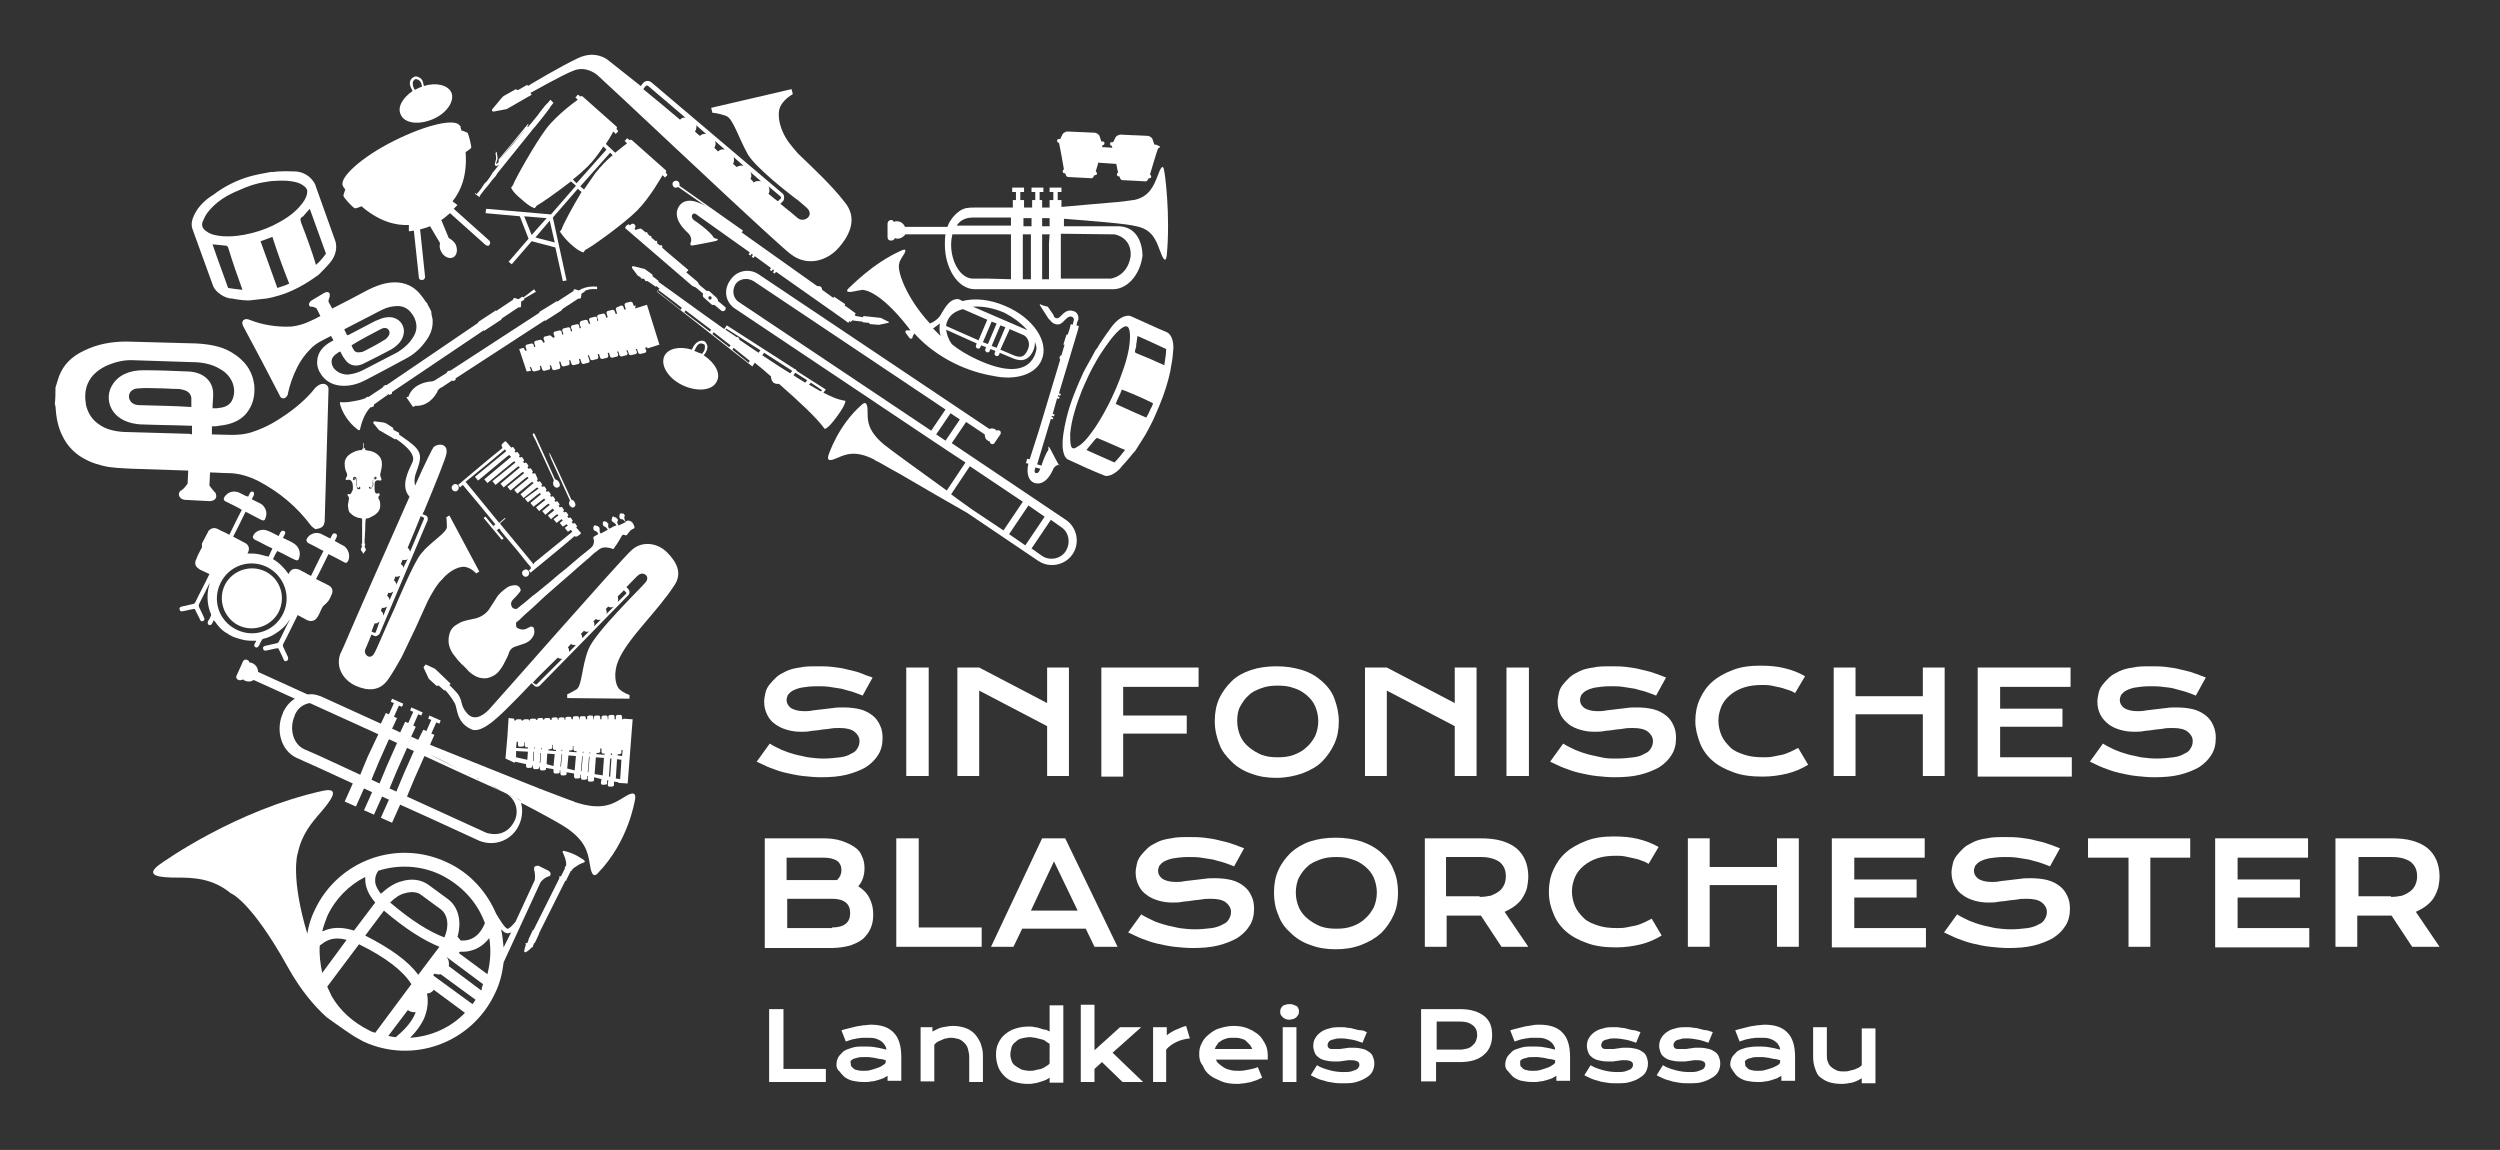
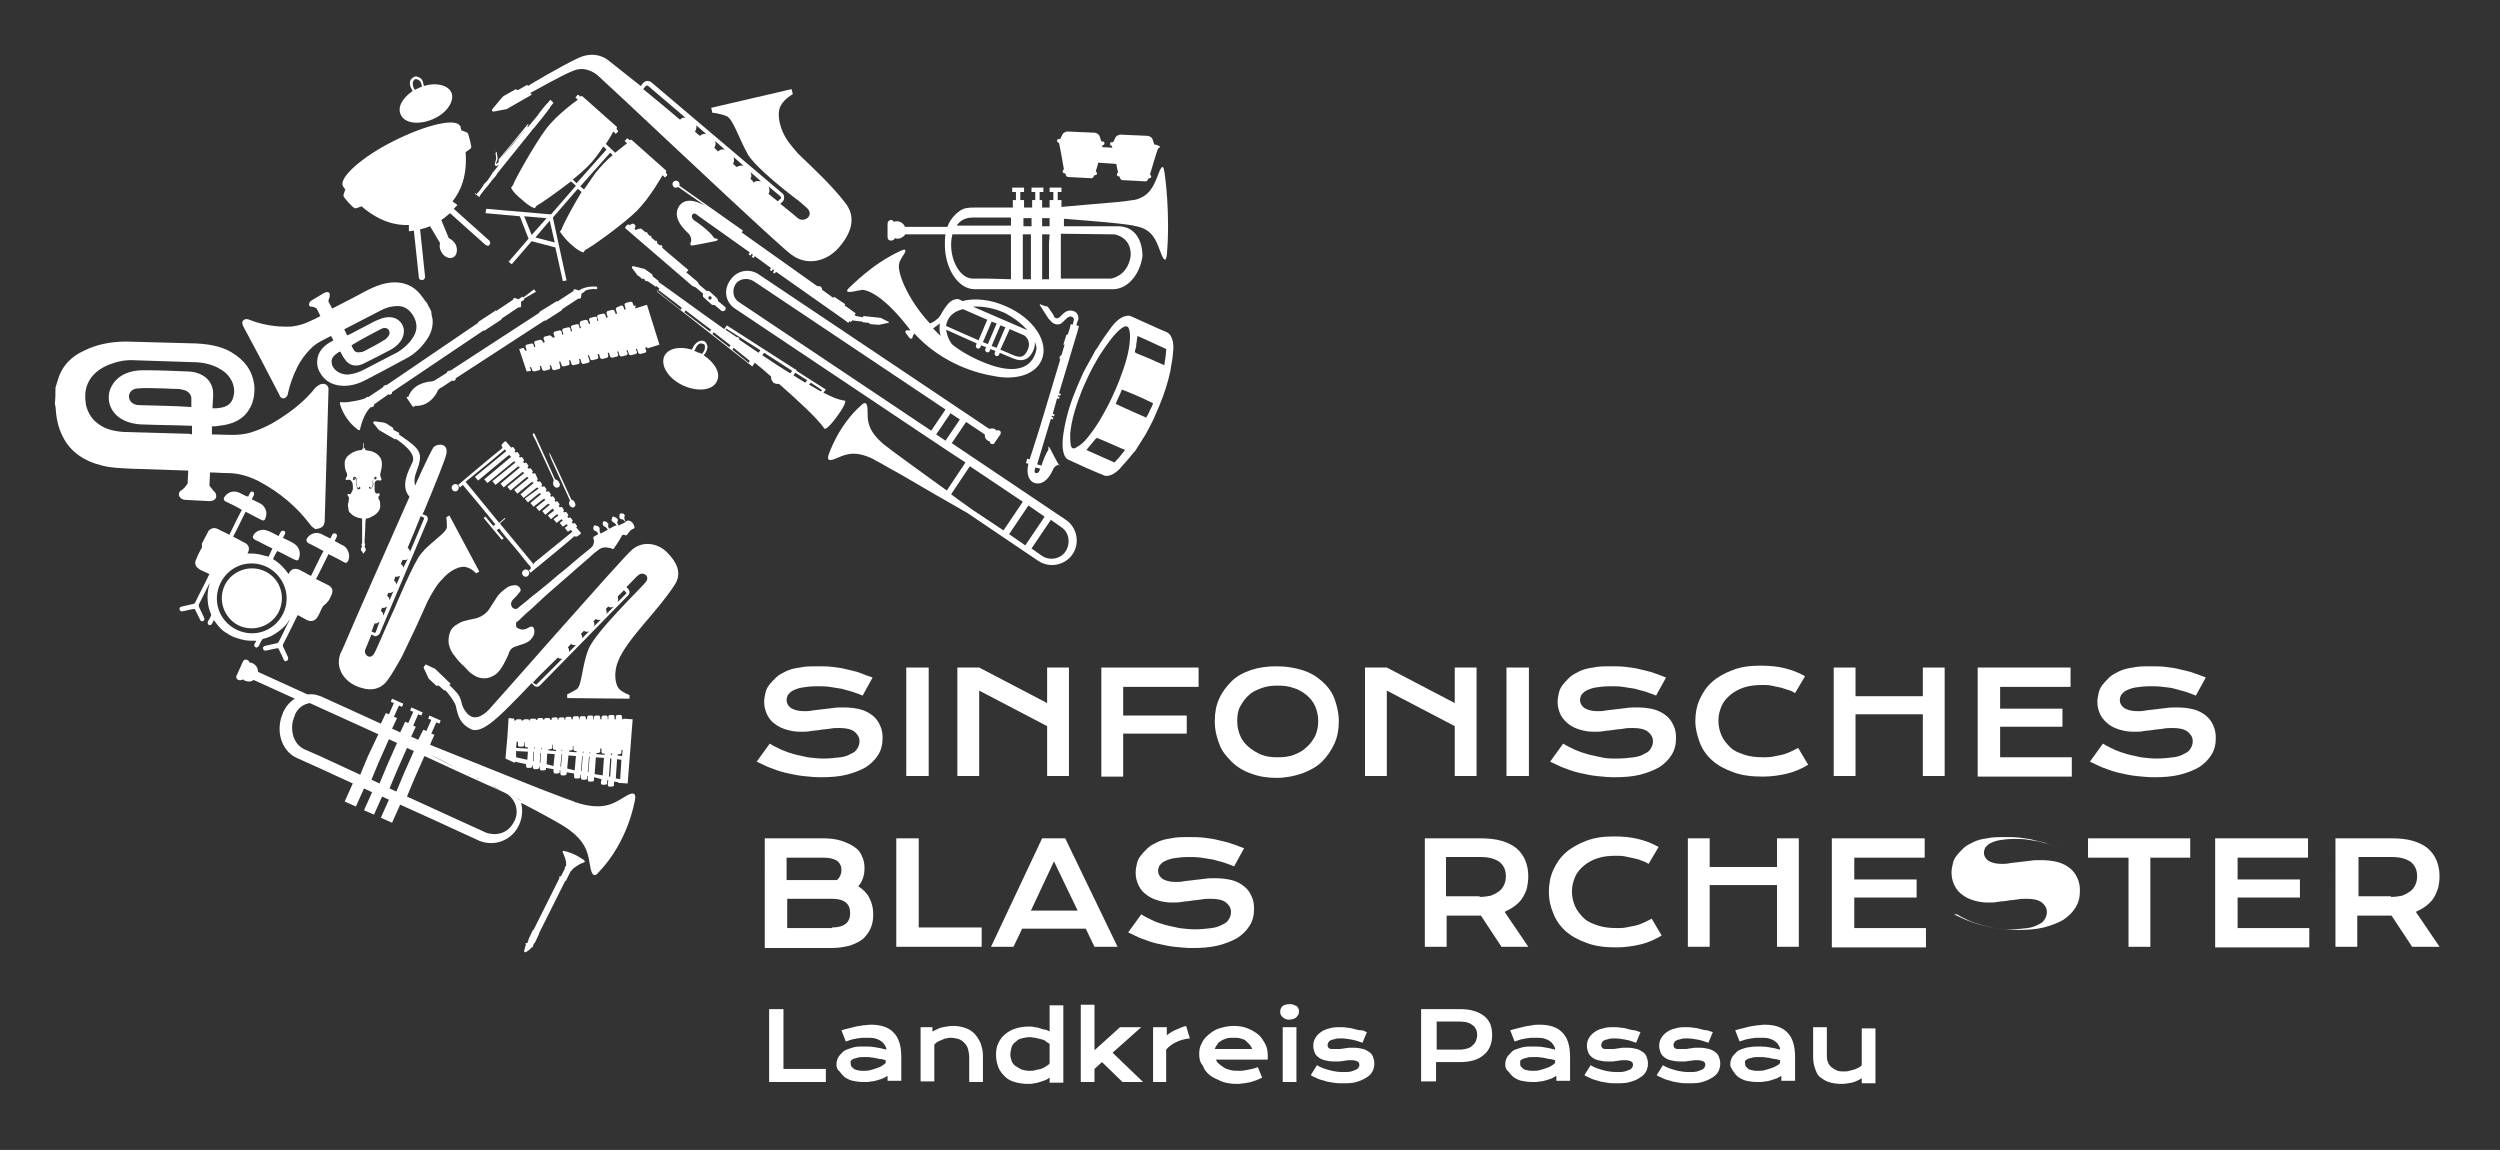
<svg xmlns="http://www.w3.org/2000/svg" id="Ebene_1" x="0px" y="0px" width="401.1px" height="184.5px" viewBox="0 0 401.1 184.5" style="enable-background:new 0 0 401.1 184.5;" xml:space="preserve">
  <rect x="0" y="0" width="401.1" height="184.5" fill="#333333" stroke="none" />
  <style type="text/css"> .st0{fill:#FFFFFF;}</style>
  <g>
    <path class="st0" d="M123.3,161.9h2.4v9.6h6.8v2.1h-9.1V161.9z" />
    <path class="st0" d="M134.2,170.8c0-0.4,0.1-0.8,0.3-1.2c0.2-0.3,0.5-0.6,0.8-0.9c0.4-0.3,0.8-0.4,1.4-0.6s1.2-0.2,1.9-0.2 c0.5,0,1.1,0,1.7,0.1c0.6,0.1,1.2,0.2,1.9,0.4c0-0.3-0.1-0.5-0.3-0.8s-0.3-0.4-0.6-0.6s-0.6-0.3-0.9-0.4c-0.4-0.1-0.8-0.1-1.2-0.1 c-0.2,0-0.5,0-0.8,0c-0.3,0-0.6,0.1-0.9,0.1c-0.3,0.1-0.6,0.1-0.9,0.2c-0.3,0.1-0.6,0.2-0.9,0.3l-0.7-1.8c0.3-0.1,0.7-0.2,1.1-0.3 c0.4-0.1,0.8-0.2,1.2-0.3c0.4-0.1,0.8-0.1,1.2-0.2c0.4,0,0.8-0.1,1.2-0.1c1.6,0,2.9,0.4,3.7,1.3c0.8,0.8,1.2,2.1,1.2,3.9v3.8h-2.2 v-0.8c-0.2,0.1-0.5,0.3-0.7,0.4s-0.6,0.2-0.9,0.3c-0.3,0.1-0.7,0.2-1,0.2c-0.4,0.1-0.8,0.1-1.2,0.1c-0.7,0-1.3-0.1-1.8-0.2 s-1-0.4-1.3-0.6c-0.3-0.3-0.6-0.6-0.8-0.9C134.3,171.6,134.2,171.2,134.2,170.8z M136.5,170.7c0,0.1,0,0.3,0.1,0.4s0.2,0.2,0.4,0.4 c0.2,0.1,0.4,0.2,0.6,0.2c0.3,0.1,0.6,0.1,0.9,0.1c0.4,0,0.8,0,1.1-0.1c0.4-0.1,0.7-0.2,1-0.3c0.3-0.1,0.6-0.2,0.9-0.4 s0.5-0.3,0.6-0.5v-0.4c-0.3-0.1-0.7-0.2-1-0.2c-0.3-0.1-0.6-0.1-0.9-0.2c-0.3,0-0.6-0.1-0.9-0.1c-0.3,0-0.5,0-0.7,0 c-0.4,0-0.8,0-1,0.1c-0.3,0.1-0.5,0.1-0.7,0.2c-0.2,0.1-0.3,0.2-0.4,0.3S136.5,170.6,136.5,170.7z" />
    <path class="st0" d="M147.4,164.8h2.2v0.7c0.6-0.3,1.1-0.6,1.7-0.7c0.5-0.1,1.1-0.2,1.6-0.2c0.7,0,1.3,0.1,1.9,0.3 c0.6,0.2,1.1,0.5,1.5,0.9s0.7,0.9,1,1.5c0.2,0.6,0.4,1.2,0.4,2v4.3h-2.2v-4c0-0.5-0.1-0.9-0.2-1.3s-0.3-0.7-0.6-1s-0.6-0.5-0.9-0.6 c-0.4-0.1-0.8-0.2-1.2-0.2c-0.2,0-0.5,0-0.7,0.1c-0.3,0-0.5,0.1-0.7,0.2c-0.2,0.1-0.5,0.2-0.7,0.3c-0.2,0.1-0.4,0.3-0.6,0.5v5.9 h-2.2V164.8z" />
    <path class="st0" d="M159.8,169.2c0-0.7,0.1-1.3,0.4-1.9s0.6-1,1.1-1.4c0.5-0.4,1-0.7,1.7-0.9c0.6-0.2,1.3-0.3,2.1-0.3 c0.3,0,0.6,0,0.9,0.1c0.3,0,0.6,0.1,0.9,0.2c0.3,0.1,0.6,0.2,0.8,0.2s0.5,0.2,0.7,0.3v-4.2h2.2v12.4h-2.2v-0.8 c-0.2,0.1-0.4,0.3-0.7,0.4s-0.5,0.2-0.9,0.3c-0.3,0.1-0.6,0.2-0.9,0.2c-0.3,0.1-0.6,0.1-1,0.1c-0.7,0-1.4-0.1-2.1-0.3 s-1.2-0.5-1.6-0.9c-0.4-0.4-0.8-0.9-1-1.4C159.9,170.5,159.8,169.9,159.8,169.2z M162.1,169.2c0,0.4,0.1,0.7,0.2,1 c0.1,0.3,0.3,0.6,0.6,0.8s0.6,0.4,1,0.6c0.4,0.1,0.8,0.2,1.3,0.2c0.3,0,0.6,0,0.9-0.1c0.3-0.1,0.6-0.1,0.9-0.2s0.5-0.2,0.8-0.4 s0.5-0.3,0.6-0.5v-3.1c-0.2-0.2-0.5-0.3-0.7-0.5s-0.5-0.2-0.8-0.3c-0.3-0.1-0.5-0.1-0.8-0.2c-0.3,0-0.5-0.1-0.8-0.1 c-0.5,0-1,0.1-1.4,0.2s-0.7,0.3-1,0.6c-0.3,0.2-0.5,0.5-0.6,0.8C162.2,168.5,162.1,168.8,162.1,169.2z" />
    <path class="st0" d="M173.4,161.2h2.2v7.3l4.1-3.7h3.4l-4.6,4.1l4.9,4.7h-3.3l-3.3-3.2l-1.2,1.1v2.1h-2.2V161.2z" />
    <path class="st0" d="M185,164.8h2.2v1.3c0.5-0.4,1-0.7,1.5-0.9s1.1-0.5,1.6-0.6l0.6,2c-0.9,0.1-1.6,0.3-2.2,0.6 c-0.6,0.3-1.2,0.7-1.6,1.2v5.2H185V164.8z" />
    <path class="st0" d="M192.4,169.1c0-0.6,0.1-1.2,0.4-1.7c0.2-0.5,0.6-1,1.1-1.4c0.5-0.4,1-0.8,1.7-1c0.7-0.2,1.4-0.4,2.3-0.4 c0.8,0,1.6,0.1,2.3,0.4c0.7,0.3,1.2,0.6,1.7,1c0.5,0.4,0.8,1,1.1,1.5c0.3,0.6,0.4,1.2,0.4,1.9c0,0.1,0,0.2,0,0.3s0,0.2,0,0.3h-8.3 c0.1,0.3,0.2,0.5,0.5,0.7c0.2,0.2,0.5,0.4,0.8,0.6c0.3,0.2,0.7,0.3,1.1,0.4s0.9,0.1,1.4,0.1s1-0.1,1.5-0.2s1-0.2,1.4-0.4l0.7,1.7 c-0.3,0.1-0.6,0.3-0.9,0.4c-0.3,0.1-0.6,0.2-0.9,0.3c-0.3,0.1-0.7,0.1-1,0.2c-0.4,0-0.7,0.1-1.1,0.1c-1,0-1.9-0.1-2.6-0.4 s-1.4-0.6-1.9-1s-0.9-0.9-1.1-1.5C192.5,170.4,192.4,169.8,192.4,169.1z M200.9,168.3c-0.1-0.2-0.2-0.5-0.4-0.7 c-0.2-0.2-0.4-0.4-0.6-0.6s-0.5-0.3-0.9-0.4c-0.3-0.1-0.7-0.1-1.1-0.1c-0.4,0-0.8,0-1.1,0.1c-0.3,0.1-0.6,0.2-0.9,0.4 c-0.3,0.2-0.5,0.3-0.6,0.6c-0.2,0.2-0.3,0.4-0.4,0.7H200.9z" />
    <path class="st0" d="M206.9,163.6c-0.2,0-0.4,0-0.6-0.1c-0.2-0.1-0.3-0.1-0.5-0.3s-0.2-0.2-0.3-0.4c-0.1-0.1-0.1-0.3-0.1-0.5 c0-0.2,0-0.3,0.1-0.5s0.2-0.3,0.3-0.4s0.3-0.2,0.5-0.2c0.2-0.1,0.4-0.1,0.6-0.1c0.2,0,0.4,0,0.6,0.1c0.2,0.1,0.3,0.1,0.5,0.2 s0.2,0.2,0.3,0.4c0.1,0.1,0.1,0.3,0.1,0.5c0,0.2,0,0.3-0.1,0.5c-0.1,0.1-0.2,0.3-0.3,0.4s-0.3,0.2-0.5,0.3 C207.3,163.5,207.1,163.6,206.9,163.6z M205.8,164.8h2.2v8.8h-2.2V164.8z" />
    <path class="st0" d="M211.3,170.9c0.6,0.4,1.3,0.6,2,0.8c0.7,0.2,1.5,0.3,2.2,0.3c0.5,0,0.9,0,1.3-0.1c0.3-0.1,0.6-0.2,0.8-0.3 c0.2-0.1,0.3-0.2,0.4-0.4c0.1-0.1,0.1-0.3,0.1-0.4c0-0.2-0.1-0.4-0.3-0.5c-0.2-0.1-0.5-0.2-0.9-0.2c-0.2,0-0.4,0-0.6,0 c-0.2,0-0.5,0.1-0.7,0.1s-0.5,0.1-0.8,0.1s-0.5,0-0.8,0c-0.6,0-1.1-0.1-1.5-0.2c-0.4-0.1-0.8-0.3-1-0.5c-0.3-0.2-0.5-0.5-0.6-0.8 s-0.2-0.6-0.2-1c0-0.4,0.1-0.9,0.3-1.2c0.2-0.4,0.5-0.7,0.9-1s0.9-0.5,1.4-0.6c0.5-0.2,1.2-0.2,1.8-0.2c0.4,0,0.7,0,1.1,0.1 c0.4,0,0.8,0.1,1.1,0.2c0.4,0.1,0.7,0.2,1.1,0.2s0.6,0.2,0.9,0.3l-0.7,1.7c-0.6-0.2-1.1-0.4-1.7-0.5s-1.1-0.2-1.7-0.2 c-0.4,0-0.8,0-1,0.1c-0.3,0.1-0.5,0.1-0.7,0.2c-0.2,0.1-0.3,0.2-0.4,0.4s-0.1,0.3-0.1,0.4c0,0.1,0,0.2,0.1,0.3 c0,0.1,0.1,0.2,0.2,0.2c0.1,0.1,0.2,0.1,0.4,0.1s0.3,0,0.6,0c0.2,0,0.4,0,0.7,0c0.2,0,0.5-0.1,0.7-0.1s0.5-0.1,0.8-0.1 c0.3,0,0.5,0,0.8,0c0.5,0,1,0.1,1.4,0.2s0.7,0.3,1,0.5c0.3,0.2,0.5,0.5,0.6,0.8c0.1,0.3,0.2,0.6,0.2,1c0,0.5-0.1,0.9-0.3,1.3 c-0.2,0.4-0.5,0.7-1,1s-0.9,0.5-1.6,0.7c-0.6,0.2-1.4,0.2-2.2,0.2c-0.5,0-1,0-1.5-0.1c-0.5-0.1-0.9-0.1-1.4-0.3 c-0.4-0.1-0.8-0.2-1.2-0.4s-0.7-0.3-1-0.5L211.3,170.9z" />
    <path class="st0" d="M228.1,161.9h6.1c0.9,0,1.7,0.1,2.3,0.3c0.7,0.2,1.2,0.5,1.6,0.8s0.8,0.8,1,1.3s0.3,1.1,0.3,1.8 c0,0.6-0.1,1.2-0.3,1.7c-0.2,0.5-0.5,1-1,1.4c-0.4,0.4-1,0.7-1.6,0.9c-0.7,0.2-1.4,0.3-2.3,0.3l-3.8,0v3.1h-2.4V161.9z M234.3,168.4c0.4,0,0.8-0.1,1.2-0.2c0.3-0.1,0.6-0.3,0.8-0.5c0.2-0.2,0.4-0.4,0.5-0.7c0.1-0.3,0.2-0.6,0.2-0.9 c0-0.7-0.2-1.2-0.7-1.6c-0.5-0.4-1.1-0.6-2-0.6h-3.8v4.5H234.3z" />
    <path class="st0" d="M241.5,170.8c0-0.4,0.1-0.8,0.3-1.2c0.2-0.3,0.5-0.6,0.8-0.9s0.8-0.4,1.4-0.6s1.2-0.2,1.9-0.2 c0.5,0,1.1,0,1.7,0.1c0.6,0.1,1.2,0.2,1.9,0.4c0-0.3-0.1-0.5-0.3-0.8s-0.3-0.4-0.6-0.6s-0.6-0.3-0.9-0.4c-0.4-0.1-0.8-0.1-1.2-0.1 c-0.2,0-0.5,0-0.8,0c-0.3,0-0.6,0.1-0.9,0.1c-0.3,0.1-0.6,0.1-0.9,0.2c-0.3,0.1-0.6,0.2-0.9,0.3l-0.7-1.8c0.3-0.1,0.7-0.2,1.1-0.3 c0.4-0.1,0.8-0.2,1.2-0.3c0.4-0.1,0.8-0.1,1.2-0.2s0.8-0.1,1.2-0.1c1.6,0,2.9,0.4,3.7,1.3c0.8,0.8,1.2,2.1,1.2,3.9v3.8h-2.2v-0.8 c-0.2,0.1-0.5,0.3-0.7,0.4s-0.6,0.2-0.9,0.3c-0.3,0.1-0.7,0.2-1,0.2c-0.4,0.1-0.8,0.1-1.2,0.1c-0.7,0-1.3-0.1-1.8-0.2 s-1-0.4-1.3-0.6c-0.3-0.3-0.6-0.6-0.8-0.9C241.6,171.6,241.5,171.2,241.5,170.8z M243.9,170.7c0,0.1,0,0.3,0.1,0.4 c0.1,0.1,0.2,0.2,0.4,0.4c0.2,0.1,0.4,0.2,0.6,0.2c0.3,0.1,0.6,0.1,0.9,0.1c0.4,0,0.8,0,1.1-0.1c0.4-0.1,0.7-0.2,1-0.3 c0.3-0.1,0.6-0.2,0.9-0.4s0.5-0.3,0.6-0.5v-0.4c-0.3-0.1-0.7-0.2-1-0.2c-0.3-0.1-0.6-0.1-0.9-0.2c-0.3,0-0.6-0.1-0.9-0.1 c-0.3,0-0.5,0-0.7,0c-0.4,0-0.8,0-1,0.1c-0.3,0.1-0.5,0.1-0.7,0.2s-0.3,0.2-0.4,0.3C243.9,170.5,243.9,170.6,243.9,170.7z" />
    <path class="st0" d="M255.2,170.9c0.6,0.4,1.3,0.6,2,0.8c0.7,0.2,1.5,0.3,2.2,0.3c0.5,0,0.9,0,1.3-0.1c0.3-0.1,0.6-0.2,0.8-0.3 c0.2-0.1,0.3-0.2,0.4-0.4c0.1-0.1,0.1-0.3,0.1-0.4c0-0.2-0.1-0.4-0.3-0.5c-0.2-0.1-0.5-0.2-0.9-0.2c-0.2,0-0.4,0-0.6,0 c-0.2,0-0.5,0.1-0.7,0.1c-0.2,0-0.5,0.1-0.8,0.1c-0.3,0-0.5,0-0.8,0c-0.6,0-1.1-0.1-1.5-0.2s-0.8-0.3-1-0.5 c-0.3-0.2-0.5-0.5-0.6-0.8c-0.1-0.3-0.2-0.6-0.2-1c0-0.4,0.1-0.9,0.3-1.2c0.2-0.4,0.5-0.7,0.9-1c0.4-0.3,0.9-0.5,1.4-0.6 c0.5-0.2,1.2-0.2,1.8-0.2c0.4,0,0.7,0,1.1,0.1c0.4,0,0.8,0.1,1.1,0.2c0.4,0.1,0.7,0.2,1.1,0.2c0.3,0.1,0.6,0.2,0.9,0.3l-0.7,1.7 c-0.6-0.2-1.1-0.4-1.7-0.5c-0.6-0.1-1.1-0.2-1.7-0.2c-0.4,0-0.8,0-1,0.1c-0.3,0.1-0.5,0.1-0.7,0.2s-0.3,0.2-0.4,0.4 s-0.1,0.3-0.1,0.4c0,0.1,0,0.2,0.1,0.3c0,0.1,0.1,0.2,0.2,0.2c0.1,0.1,0.2,0.1,0.4,0.1s0.3,0,0.6,0c0.2,0,0.4,0,0.7,0 c0.2,0,0.5-0.1,0.7-0.1s0.5-0.1,0.8-0.1c0.3,0,0.5,0,0.8,0c0.5,0,1,0.1,1.4,0.2s0.7,0.3,1,0.5c0.3,0.2,0.5,0.5,0.6,0.8 c0.1,0.3,0.2,0.6,0.2,1c0,0.5-0.1,0.9-0.3,1.3c-0.2,0.4-0.5,0.7-1,1c-0.4,0.3-0.9,0.5-1.6,0.7c-0.6,0.2-1.4,0.2-2.2,0.2 c-0.5,0-1,0-1.5-0.1c-0.5-0.1-0.9-0.1-1.4-0.3c-0.4-0.1-0.8-0.2-1.2-0.4s-0.7-0.3-1-0.5L255.2,170.9z" />
    <path class="st0" d="M266.8,170.9c0.6,0.4,1.3,0.6,2,0.8c0.7,0.2,1.5,0.3,2.2,0.3c0.5,0,0.9,0,1.3-0.1c0.3-0.1,0.6-0.2,0.8-0.3 c0.2-0.1,0.3-0.2,0.4-0.4s0.1-0.3,0.1-0.4c0-0.2-0.1-0.4-0.3-0.5c-0.2-0.1-0.5-0.2-0.9-0.2c-0.2,0-0.4,0-0.6,0 c-0.2,0-0.5,0.1-0.7,0.1c-0.2,0-0.5,0.1-0.8,0.1s-0.5,0-0.8,0c-0.6,0-1.1-0.1-1.5-0.2c-0.4-0.1-0.8-0.3-1-0.5 c-0.3-0.2-0.5-0.5-0.6-0.8c-0.1-0.3-0.2-0.6-0.2-1c0-0.4,0.1-0.9,0.3-1.2c0.2-0.4,0.5-0.7,0.9-1c0.4-0.3,0.9-0.5,1.4-0.6 c0.5-0.2,1.2-0.2,1.8-0.2c0.4,0,0.7,0,1.1,0.1c0.4,0,0.8,0.1,1.1,0.2c0.4,0.1,0.7,0.2,1.1,0.2c0.3,0.1,0.6,0.2,0.9,0.3l-0.7,1.7 c-0.6-0.2-1.1-0.4-1.7-0.5c-0.6-0.1-1.1-0.2-1.7-0.2c-0.4,0-0.8,0-1,0.1c-0.3,0.1-0.5,0.1-0.7,0.2c-0.2,0.1-0.3,0.2-0.4,0.4 c-0.1,0.1-0.1,0.3-0.1,0.4c0,0.1,0,0.2,0.1,0.3c0,0.1,0.1,0.2,0.2,0.2c0.1,0.1,0.2,0.1,0.4,0.1s0.3,0,0.6,0c0.2,0,0.4,0,0.7,0 c0.2,0,0.5-0.1,0.7-0.1s0.5-0.1,0.8-0.1c0.3,0,0.5,0,0.8,0c0.5,0,1,0.1,1.4,0.2s0.7,0.3,1,0.5c0.3,0.2,0.5,0.5,0.6,0.8 c0.1,0.3,0.2,0.6,0.2,1c0,0.5-0.1,0.9-0.3,1.3s-0.5,0.7-1,1s-0.9,0.5-1.6,0.7c-0.6,0.2-1.4,0.2-2.2,0.2c-0.5,0-1,0-1.5-0.1 c-0.5-0.1-0.9-0.1-1.4-0.3c-0.4-0.1-0.8-0.2-1.2-0.4s-0.7-0.3-1-0.5L266.8,170.9z" />
    <path class="st0" d="M277.6,170.8c0-0.4,0.1-0.8,0.3-1.2c0.2-0.3,0.5-0.6,0.8-0.9c0.4-0.3,0.8-0.4,1.4-0.6c0.5-0.1,1.2-0.2,1.9-0.2 c0.5,0,1.1,0,1.7,0.1c0.6,0.1,1.2,0.2,1.9,0.4c0-0.3-0.1-0.5-0.3-0.8c-0.1-0.2-0.3-0.4-0.6-0.6c-0.3-0.2-0.6-0.3-0.9-0.4 c-0.4-0.1-0.8-0.1-1.2-0.1c-0.2,0-0.5,0-0.8,0s-0.6,0.1-0.9,0.1c-0.3,0.1-0.6,0.1-0.9,0.2c-0.3,0.1-0.6,0.2-0.9,0.3l-0.7-1.8 c0.3-0.1,0.7-0.2,1.1-0.3c0.4-0.1,0.8-0.2,1.2-0.3c0.4-0.1,0.8-0.1,1.2-0.2c0.4,0,0.8-0.1,1.2-0.1c1.6,0,2.9,0.4,3.7,1.3 c0.8,0.8,1.2,2.1,1.2,3.9v3.8h-2.2v-0.8c-0.2,0.1-0.5,0.3-0.7,0.4c-0.3,0.1-0.6,0.2-0.9,0.3c-0.3,0.1-0.7,0.2-1,0.2 c-0.4,0.1-0.8,0.1-1.2,0.1c-0.7,0-1.3-0.1-1.8-0.2c-0.5-0.1-1-0.4-1.3-0.6s-0.6-0.6-0.8-0.9S277.6,171.2,277.6,170.8z M280,170.7 c0,0.1,0,0.3,0.1,0.4c0.1,0.1,0.2,0.2,0.4,0.4c0.2,0.1,0.4,0.2,0.6,0.2c0.3,0.1,0.6,0.1,0.9,0.1c0.4,0,0.8,0,1.1-0.1 c0.4-0.1,0.7-0.2,1-0.3s0.6-0.2,0.9-0.4c0.3-0.1,0.5-0.3,0.6-0.5v-0.4c-0.3-0.1-0.7-0.2-1-0.2c-0.3-0.1-0.6-0.1-0.9-0.2 c-0.3,0-0.6-0.1-0.9-0.1c-0.3,0-0.5,0-0.7,0c-0.4,0-0.8,0-1,0.1c-0.3,0.1-0.5,0.1-0.7,0.2c-0.2,0.1-0.3,0.2-0.4,0.3 S280,170.6,280,170.7z" />
    <path class="st0" d="M290.9,164.8h2.2v4.3c0,0.4,0,0.8,0.1,1.1c0.1,0.3,0.2,0.6,0.5,0.9c0.2,0.2,0.5,0.4,0.9,0.6s0.8,0.2,1.3,0.2 c0.3,0,0.5,0,0.8-0.1c0.3-0.1,0.5-0.1,0.8-0.2c0.2-0.1,0.5-0.2,0.7-0.3s0.4-0.3,0.5-0.4v-5.9h2.2v8.8h-2.2v-0.8 c-0.5,0.3-1.1,0.6-1.6,0.7s-1.1,0.2-1.6,0.2c-0.8,0-1.5-0.1-2.1-0.3c-0.6-0.2-1-0.5-1.4-0.8s-0.6-0.8-0.8-1.4 c-0.2-0.5-0.3-1.2-0.3-1.8V164.8z" />
  </g>
  <g>
    <path class="st0" d="M101.9,128.2C101.9,128.2,101.9,128.2,101.9,128.2c0.2-1.5-1-0.8-2.1-0.1c-1.5,0.9-3.3,2-7.5,0.6 c-0.1,0-0.1,0-0.2-0.1c-1.2-0.4-3.2-1.2-5.6-2.1c-7-2.8-17.5-7-17.5-7l0.2-0.5l0.5-1.1l-0.5-0.2l0.8-1.8l0.5,0.2l0.2-0.5l-1.8-0.8 l-0.2,0.5l0.5,0.2l-0.8,1.8l-0.4-0.2l-0.1,0l-0.6,1.2l-0.2,0.4l-1.1-0.5l-0.6,1.3l0,0l0.1-0.2l0.6-1.4l0.6-1.3l-0.4-0.2l0.8-1.8 l0.5,0.2l0.2-0.5l-1.8-0.8l-0.2,0.5l0.5,0.2l-0.8,1.8l-0.5-0.2l0,0l-0.6,1.3l-0.2,0.4l-1.3-0.6l0.2-0.4l0.6-1.3l-0.5-0.2l0.8-1.8 l0.5,0.2l0.2-0.5l-1.8-0.8l-0.2,0.5l0.5,0.2l-0.8,1.8l0,0l-0.5-0.2l-0.6,1.3l-0.2,0.4l-9-4.1c-0.8-0.4-1.7-0.7-2.5-0.6 c-0.1,0-0.2,0-0.3,0c0,0,0,0,0,0l-7.9-3.6c0,0,0,0,0,0c0,0,0,0.1,0,0.1c0,0,0-0.1,0-0.1c0-0.6-0.3-1.1-0.9-1.4 c-0.2-0.1-0.3-0.1-0.5-0.1c0-0.2-0.1-0.3-0.3-0.4c-0.3-0.2-0.7,0-0.8,0.4l-0.9,2c-0.2,0.3-0.1,0.7,0.3,0.8c0.2,0.1,0.5,0,0.7-0.1 c0.1,0.1,0.2,0.2,0.3,0.2c0.4,0.2,0.9,0.2,1.2,0c0.1,0,0.1-0.1,0.2-0.1l0,0l6.6,3c-0.8,0.5-1.4,1.2-1.9,2.2l0,0.1 c-1.2,2.6-0.4,6,2.2,7.2l4,1.8l5,2.3l-1.3,2.9l1.8,0.8l1.3-2.9l1.3,0.6l-1.3,2.9l1.6,0.7l1.3-2.9l1.1,0.5l-1.3,2.9l1.8,0.8l1.3-2.9 l5.3,2.4l0,0l7.4,3.4c2.5,1,5.3-0.1,6.4-2.6c0.5-1.1,0.6-2.4,0.3-3.5c3.1,1.6,5.8,3.1,6.6,3.6c3.8,2.3,4.1,4.4,4.4,6.1 c0.2,1.3,0.5,2.6,1.4,1.5C100.8,135,101.8,128.7,101.9,128.2z M48.9,111.5c0,0-0.1,0-0.1,0C48.8,111.5,48.8,111.5,48.9,111.5z M49.6,111.3c0,0-0.1,0-0.1,0C49.5,111.3,49.6,111.3,49.6,111.3z M49.3,111.4c0,0-0.1,0-0.1,0C49.3,111.4,49.3,111.4,49.3,111.4z M49.1,111.4c0,0-0.1,0-0.1,0C49,111.4,49.1,111.4,49.1,111.4z M41.4,108.8C41.4,108.8,41.4,108.8,41.4,108.8 C41.4,108.8,41.4,108.8,41.4,108.8z M41.5,108.7C41.5,108.7,41.5,108.7,41.5,108.7C41.5,108.7,41.5,108.7,41.5,108.7z M41.6,108.5 C41.6,108.5,41.6,108.5,41.6,108.5C41.6,108.5,41.6,108.5,41.6,108.5z M41.8,108c0,0.1-0.1,0.2-0.1,0.3 C41.8,108.2,41.8,108.1,41.8,108z M48.2,111.8c-0.1,0-0.2,0.1-0.2,0.1C48,111.9,48.1,111.8,48.2,111.8z M48.6,111.6 c0,0-0.1,0-0.1,0.1C48.6,111.6,48.6,111.6,48.6,111.6z M48.4,111.7c-0.1,0-0.1,0-0.2,0.1C48.3,111.7,48.4,111.7,48.4,111.7z M59,121.4l-0.5,1.2l-0.5,1.2l-0.2,0.5l-6.7-3.1l-2.3-1c-1.9-0.9-2.4-3.5-1.5-5.4l0-0.1c0.5-1.1,1.3-1.7,2.4-1.9l11,5L59,121.4z M62.1,122.8l-0.5,1.2l-0.5,1.2l-0.2,0.5l-1.3-0.6l0.2-0.5l0.5-1.2l0.5-1.2l1.6-3.6l1.3,0.6L62.1,122.8z M64.8,124.1l-0.5,1.2 l-0.5,1.2l-0.2,0.5l-1.1-0.5l0.2-0.5l0.5-1.2l0.5-1.2l1.6-3.6l1.1,0.5L64.8,124.1z M73.4,123.3c-2.4-1.2-4.2-2.1-4.7-2.4 c0,0,0,0,0,0c0,0-0.1,0-0.1,0C68.9,121,70.8,121.9,73.4,123.3L73.4,123.3z M80.9,127.1c-0.2-0.1-0.3-0.2-0.5-0.3 C80.6,126.9,80.7,127,80.9,127.1z M80.4,126.9c-0.5-0.3-1-0.5-1.5-0.8C79.4,126.3,79.9,126.6,80.4,126.9z M78.9,126.1 c-0.2-0.1-0.3-0.2-0.5-0.2C78.6,125.9,78.8,126,78.9,126.1z M78.4,125.8c-0.2-0.1-0.3-0.2-0.5-0.2 C78.1,125.7,78.3,125.8,78.4,125.8z M78,125.6c-0.3-0.2-0.6-0.3-0.9-0.5C77.3,125.3,77.6,125.4,78,125.6z M76.9,125.1 c-0.1-0.1-0.3-0.1-0.4-0.2C76.7,124.9,76.8,125,76.9,125.1z M76.5,124.8c-0.3-0.2-0.6-0.3-0.9-0.5 C75.9,124.5,76.2,124.7,76.5,124.8z M75.6,124.4c-0.1-0.1-0.3-0.1-0.4-0.2C75.3,124.2,75.4,124.3,75.6,124.4z M75.1,124.1 c-0.4-0.2-0.8-0.4-1.2-0.6C74.2,123.7,74.6,123.9,75.1,124.1z M73.8,123.4c-0.1-0.1-0.2-0.1-0.4-0.2 C73.5,123.3,73.6,123.4,73.8,123.4z M68.5,120.8C68.5,120.8,68.5,120.8,68.5,120.8C68.5,120.8,68.5,120.8,68.5,120.8 C68.5,120.8,68.5,120.8,68.5,120.8z M78,133.6l-12.7-5.8l0.2-0.5l0.5-1.2l0.5-1.2l1.6-3.6l5.2,2.4l2.4,1.1l5.1,2.3 c0.6,0.3,1.2,0.6,1.8,0.9c-0.5-0.2-1-0.5-1.4-0.7c1.5,0.9,2.1,2.7,1.4,4.3C81.1,134.8,78,133.6,78,133.6z M82.7,128 c0.5,0.2,0.9,0.5,1.4,0.7C83.6,128.5,83.2,128.3,82.7,128z" />
    <path class="st0" d="M186.8,27.5C186.8,27.5,186.8,27.5,186.8,27.5c-0.2-1.5-0.7-0.3-1.1,0.8c-0.6,1.5-1.3,3.3-3.8,3.8 c0,0-0.1,0-0.1,0c-0.7,0.1-2,0.3-3.5,0.4c-2.5,0.2-5.6,0.5-8,0.7l0-1.1l-0.6,0l0-1.3l0.6,0l0-0.7l-1.9,0l0,0.7l0.6,0l0,1.3l-0.5,0 l-0.1,0l0,1.2l-1.2,0l0-1.2l-0.4,0l0-1.3l0.6,0l0-0.7l-1.9,0l0,0.7l0.6,0l0,1.3l-0.5,0l0,0l0,1.2l-0.9,0l-0.4,0l0-1.2l-0.6,0l0-1.3 l0.6,0l0-0.7l-1.9,0l0,0.7l0.6,0l0,1.3l0,0l-0.5,0l0,1.2l-6.1,0c-0.9,0-1.7,0-2.5,0.6c-0.7,0.5-1.1,1-1.6,1.8 c-0.1,0.2-0.2,0.5-0.3,0.7l-6.8,0c0,0,0,0,0,0c-0.2-0.5-0.7-0.9-1.3-0.9c-0.2,0-0.3,0-0.5,0.1c-0.1-0.2-0.2-0.3-0.4-0.3 c-0.4,0-0.6,0.3-0.6,0.6l0,2.1c0,0.4,0.2,0.6,0.6,0.6c0.3,0,0.5-0.2,0.6-0.4c0.1,0,0.2,0.1,0.4,0.1c0.4,0,0.8-0.2,1.1-0.5 c0.1-0.1,0.1-0.1,0.1-0.2l6.5,0c-0.1,0.5-0.1,1.1-0.1,1.6l0,0.1c0,3.6,2,7.1,4.8,7.1l4.3,0l4.3,0l0,0l5.7,0l0,0l0.4,0l0,0l1.2,0 l0,0l6.4,0c2.3-0.1,4.2-2.4,4.6-5.3c0,0,0.2-4.8-4-4.8l-8.6,0l0-1l0-0.2c3.9,0.3,10.3,0.8,11.6,1.2c2.6,0.5,3.2,2.3,3.8,3.9 c0.4,1.1,0.9,2.2,1.1,0.8C187.8,34.4,186.9,27.9,186.8,27.5z M165.5,35l0,0.3l0,1l-1.3,0l0-1l0-0.3l0.4,0L165.5,35z M168.3,39 l0,1.2l0,1.2l0,1.4l0,2l-0.7,0l0,0l-0.4,0l0-2l0-1.4l0-1.2l0-1.2l0-1.4l1.2,0L168.3,39z M165.4,39l0,1.2l0,1.2l0,1.4l0,2l-1.3,0 l0-2l0-1.4l0-1.2l0-1.2l0-1.4l1.3,0L165.4,39z M154,35.6c0.6-0.5,1.3-0.7,2.1-0.7l6.1,0l0,0.3l0,1l-8.7,0 C153.6,36,153.8,35.8,154,35.6z M158.5,44.7l-2.4,0c-2,0-3.5-2.7-3.5-5.4l0-0.1c0-0.6,0.1-1.2,0.2-1.6l9.4,0l0,1.4l0,1.2l0,1.2 l0,1.4l0,2L158.5,44.7z M178.8,37.6c0,0,2.8,0.4,2.6,3.5h0c-0.5,3.3-3.2,3.6-3.2,3.6l-6.4,0l0,0l-1.2,0l0,0l-0.4,0l0-2l0-1.4l0-1.2 l0-1.2l0-1.4L178.8,37.6z M167.2,36.3l0-1l0-0.3l1.2,0l0,0.3l0,1L167.2,36.3z" />
    <path class="st0" d="M117.9,49.5l30.8,20.6l0,0l0.9,0.6l0,0l1.5,1l0,0l0.9,0.6l0,0l2.9,1.9l-3,4.5c-4-2.9-9-6.5-10.1-7.4 c-2.6-2.2-2.6-3.8-2.6-5.1c0-1-0.1-2-0.9-1.3c-3.8,3.3-5.3,7.9-5.4,8.2c0,0,0,0,0,0c-0.3,1.1,0.7,0.7,1.6,0.3 c1.2-0.5,2.7-1.2,5.7,0.3c0,0,0.1,0,0.1,0.1c0.9,0.4,2.3,1.3,4,2.2c3.6,2.1,8.4,4.9,10.9,6.3l11.4,7.7c1.8,1.2,4.3,0.7,5.5-1.1 c1.2-1.8,0.7-4.3-1.1-5.5l-18.3-12.3l2.3-3.4l3,2c0,0.4,0.1,0.8,0.5,1c0.1,0.1,0.2,0.1,0.3,0.1c0,0.1,0,0.3,0.2,0.4 c0.2,0.1,0.5,0.1,0.6-0.2l0.9-1.3c0.1-0.2,0.1-0.5-0.1-0.6c-0.2-0.1-0.4-0.1-0.5,0c-0.1-0.1-0.1-0.1-0.2-0.2 c-0.3-0.2-0.6-0.2-0.9-0.1c0,0-0.1,0-0.1,0l-37-24.8c-1.5-1-3.5-0.6-4.5,0.9C116,46.5,116.4,48.5,117.9,49.5z M155.6,74.8l8.5,5.7 l-3.1,4.6l-5.1-3.4c-0.8-0.6-2-1.4-3.3-2.4L155.6,74.8z M165,81.1l2.6,1.8l-3.1,4.6l-2.6-1.8L165,81.1z M171,88.4 c-0.8,1.3-2.6,1.6-3.8,0.8l-1.7-1.2l3.1-4.6l1.7,1.2C171.5,85.4,171.8,87.1,171,88.4z M151.7,70.7l-1.5-1l2.3-3.4l1.5,1L151.7,70.7 z M120.9,45.1l30.8,20.6l-2.3,3.4l-30.8-20.6c-1-0.6-1.2-1.9-0.6-2.9C118.6,44.7,119.9,44.5,120.9,45.1z" />
    <path class="st0" d="M55.5,75.6c0.1,0.2,0.2,0.4,0.2,0.6c0,0.2-0.1,0.3-0.2,0.5c-0.1,0.2,0,0.4,0.2,0.3c0.2,0,0.3-0.1,0.4,0 c0.1,0,0.2,0.1,0.3,0.2c0.1,0.2,0.2,0.4,0.2,0.6c0,0.3,0.1,0.7-0.1,1c-0.1,0.2-0.2,0.5-0.4,0.5c-0.1,0-0.2-0.1-0.3,0 c-0.1,0.1-0.1,0.1,0,0.2c0.1,0.1,0.1,0.2,0.2,0.4c0,0.2-0.1,0.5-0.1,0.7c-0.1,0.3-0.1,0.6,0,1c0,0.3,0.1,0.6,0.4,0.8 c0.3,0.3,0.6,0.5,1,0.6c0.1,0.1,0.3,0.1,0.4,0.1c0.1,0,0.3,0.1,0.4,0.1c0,0.1,0,0.3,0,0.4c0,0.6,0,1.3,0,1.9c0,0.3,0,0.6,0,1 c0,0.2,0,0.3,0,0.5c0,0.1,0,0.1,0,0.2c0,0,0,0,0,0h0c0,0-0.1,0-0.1,0.1c0,0.1,0,0.3,0.1,0.4c0,0,0,0,0,0c-0.1,0.1-0.2,0.3-0.2,0.5 c0,0.2,0.3,0.3,0.3,0.5c0,0.1,0.1,0.1,0.1,0.1s0.1,0,0.1-0.1c0-0.1,0.3-0.3,0.3-0.5c0-0.2-0.2-0.4-0.2-0.5c0,0,0,0,0,0 c0-0.1,0.1-0.3,0.1-0.4c0-0.1-0.1-0.1-0.1-0.1h0c0-0.1,0-0.1,0-0.2c0-0.1,0-0.2,0-0.3c0-0.6,0.1-1.3,0.1-1.9c0-0.5,0-1.1,0.1-1.6 c0.3,0,0.6-0.1,0.9-0.3c0.7-0.3,1.4-0.9,1.4-1.7c0-0.3,0-0.6-0.1-0.9c-0.1-0.2-0.2-0.3-0.2-0.5c0-0.2,0.3-0.3,0.2-0.5 c0-0.3-0.3-0.1-0.4-0.1c-0.5,0-0.4-0.9-0.4-1.3c0-0.3,0-0.7,0.3-0.8c0.2-0.1,0.4,0,0.6,0c0.3,0,0.2-0.3,0.1-0.5 c-0.1-0.2-0.1-0.3-0.1-0.5c0.2-0.9,0.5-1.9,0-2.7c-0.4-0.6-1.1-1-1.9-1.1c-0.2,0-0.4-0.1-0.5-0.1c0,0,0,0,0-0.1c0,0,0-0.1,0-0.1 c0,0,0,0-0.1-0.1c0,0-0.1,0-0.1,0c0-0.1,0-0.1,0-0.2c0-0.1,0-0.3,0-0.4c0-0.1,0-0.1,0-0.2c0,0,0,0,0,0c0,0,0,0-0.1,0c0,0,0,0,0,0.1 c0,0.1,0,0.1,0,0.2c0,0.1,0,0.3,0,0.4c0,0.1,0,0.1,0,0.2c0,0-0.1,0-0.1,0c0,0,0,0-0.1,0c0,0,0,0.1,0,0.1c0,0,0,0,0,0.1 c-0.6,0-1.2,0.2-1.7,0.5c-0.3,0.2-0.6,0.4-0.8,0.7c-0.2,0.3-0.3,0.6-0.3,0.9C55.3,74.6,55.3,75.1,55.5,75.6z M59.2,78.2 C59.2,78.1,59.3,78.1,59.2,78.2c0.1-0.1,0.1-0.1,0.2-0.1c0.1,0.1,0,0.2,0,0.2c0,0,0,0,0.1,0c0.1,0,0.1-0.1,0.2-0.2 c0-0.1,0-0.2,0.1-0.2c0-0.2,0-0.3,0-0.5c0-0.2,0-0.4,0.1-0.5c0-0.1,0.1-0.2,0.1-0.3c0.1-0.1,0.1-0.1,0.2-0.1s0.2,0,0.2,0.1 c0,0.1,0,0.1,0,0.2c0,0-0.1,0.1-0.1,0.1c-0.1,0-0.1,0-0.2,0c0,0-0.1-0.1,0-0.2c0,0,0.1-0.1,0.1-0.1c-0.1,0-0.2,0-0.2,0.1 s-0.1,0.1-0.1,0.2c-0.1,0.3,0,0.5,0,0.8c0,0.2-0.1,0.3-0.2,0.5c-0.1,0.1-0.1,0.2-0.2,0.2c-0.1,0-0.2,0-0.3-0.1 C59.2,78.3,59.2,78.2,59.2,78.2z M56.7,76.6c0-0.1,0.1-0.1,0.2-0.1c0.1,0,0.2,0.1,0.2,0.1c0.1,0.1,0.1,0.2,0.1,0.3 c0,0.2,0,0.4,0,0.5c0,0.2,0,0.3,0,0.5c0,0.1,0,0.2,0.1,0.2c0,0.1,0.1,0.1,0.2,0.2c0,0,0,0,0.1,0c0.1,0-0.1-0.1,0-0.2 c0,0,0.1,0,0.1,0c0,0,0,0,0.1,0.1c0,0.1,0,0.1,0,0.2c-0.1,0.1-0.2,0.1-0.3,0.1c-0.1,0-0.2-0.1-0.2-0.2c-0.1-0.2-0.1-0.3-0.2-0.5 c0-0.3,0.1-0.5,0-0.8c0-0.1,0-0.1-0.1-0.2c0-0.1-0.1-0.1-0.2-0.1c0,0,0.1,0,0.1,0.1c0,0.1,0,0.1,0,0.2c0,0-0.1,0.1-0.2,0 c0,0-0.1-0.1-0.1-0.1C56.7,76.7,56.7,76.6,56.7,76.6z" />
    <path class="st0" d="M68,107c0,0.1-0.1,0.1,0,0.2l0.7,1.5c0,0.1,0.1,0.2,0.2,0.3l1.1,1c0.1,0.1,0.1,0.1,0.2,0l0,0 c0.1,0,0.1,0,0.2,0l0.9,0.8l0.1-0.1c0.5,0.5,1.1,1.3,1.6,2.2c0.4,0.8,0.2,3,2.6,4.1c1.8,0.9,5.1-2.7,7-4.6c0.4-0.4,1.4-1.4,2.7-2.8 l0.4,0.4c0.3,0.3,0.7,0.2,0.9,0l14.2-14.5c0.1-0.1,0.2-0.3,0.2-0.5c0-0.2-0.1-0.3-0.2-0.5l-0.3-0.3c1.1-1.1,1.7-1.8,1.9-1.9 c0.7-0.7,2,0.1,1.2,1.1c-0.8,1-8.1,8-9.2,10.8c-1.1,2.8-1,5.8-1.9,6.4c-1,0.6-1.5,0.8-1.5,0.8l0,0.6l10,0.1l0-0.6c0,0-1-0.3-1.7-1 c-0.6-0.7-0.9-2.6-0.1-4.5c1.5-3.6,6.3-7.9,9-12.1c1.3-1.9,0.4-3.7-1.2-5.3c-1.5-1.5-4-1.9-5.7-0.3c-1.8,1.6-22.2,24.9-22.9,25.6 c-1.2,1.2-2.5,1.7-3.5,0.5c-1.1-1.3-0.6-1.8-1.4-3c-0.3-0.4-0.9-1-1.4-1.5l0.2-0.2l-2.5-2.4l-1.5-0.7C68.1,106.9,68,106.9,68,107 L68,107z M91.6,103.3c0.2,0.2,0.5,0.2,0.8,0.2l-1.1,1.1c0-0.3,0-0.6-0.2-0.7C91.3,103.6,91.5,103.5,91.6,103.3z M93.2,101.7 c0.2-0.2,0.3-0.3,0.5-0.5c0.2,0.2,0.5,0.2,0.8,0.1l-1.1,1.1C93.4,102.2,93.4,101.9,93.2,101.7z M95.2,99.7c0.1-0.1,0.3-0.3,0.4-0.4 c0.2,0.2,0.5,0.2,0.8,0.1l-1.1,1.1C95.4,100.2,95.4,99.9,95.2,99.7z M97.2,97.7c0.1-0.1,0.3-0.3,0.4-0.4c0.2,0.2,0.6,0.2,0.9,0 l-1.2,1.2C97.4,98.2,97.3,97.9,97.2,97.7z M85.9,109.8C85.9,109.8,85.9,109.8,85.9,109.8l-0.4-0.3c1.1-1.2,2.5-2.5,4-4c0,0,0,0,0,0 c0.2,0.2,0.5,0.2,0.7,0.2l-4.1,4.1C86.2,109.8,86,109.8,85.9,109.8z M100.4,95c0,0,0.1,0.1,0.1,0.1c0,0.1,0,0.1-0.1,0.2l-1.3,1.3 c0.1-0.3,0.1-0.6,0-0.9c0.4-0.4,0.7-0.7,1-1L100.4,95z" />
    <path class="st0" d="M114.1,17.3l0.2,0.8c0,0,0.8,0,2.2,0.5c1.1,0.4,1.9,3.3,3.5,6.2c1.3,2.1,6,5.8,7.7,7.1l0.3,0.2 c0.7,0.6,1.3,1.1,1.5,1.3c1.2,1.2-0.5,2.4-1.5,1.6c-0.2-0.2-1.2-1-2.8-2.3l0.4-0.4c0.2-0.2,0.2-0.4,0.2-0.7c0-0.2-0.1-0.5-0.3-0.6 l-21-17.8c-0.4-0.3-0.9-0.3-1.3,0.1l-0.4,0.5c-0.2-0.1-0.3-0.3-0.5-0.4l-4.8-3.8c0,0-1.9-1.6-4.7-0.3c-2.8,1.3-8,4.4-8.1,4.5l0,0 l-0.1-0.2l-1.4,0.8c-0.1,0.1-0.2,0-0.3,0l0,0c-0.1-0.1-0.2-0.1-0.3,0l-1.8,1c-0.1,0.1-0.2,0.2-0.3,0.3l-1.5,1.8 c-0.1,0.1-0.1,0.2,0,0.3l0,0c0,0.1,0.1,0.1,0.2,0.1l2.1-0.4l4-2.3l-0.2-0.3c0.1,0,4.9-2.8,7-3.6c2.1-0.8,3.8,0.8,3.8,0.8l4.1,3.8 c9.5,8.9,25,23.5,26.9,24.9c2.6,2,5.8,1.1,7.7-1.1c2-2.3,2.9-4.9,0.9-7.3c-2.1-2.7-4.9-5.3-7.5-7.8c-0.6-0.7-1.1-1.3-1.4-1.7 c-1.7-2.3-2-4.9-1.3-6c0.6-1.1,1.9-1.8,1.9-1.8l-0.2-0.8L114.1,17.3z M109.1,19.2c-2.1-1.8-4.2-3.5-5.9-4.9l0.4-0.5c0,0,0,0,0,0 c0.1-0.1,0.3-0.1,0.4,0l6,5.1C109.7,18.8,109.4,18.9,109.1,19.2C109.2,19.2,109.1,19.2,109.1,19.2z M111.5,21.1 c0.2-0.3,0.3-0.7,0.2-1l1.6,1.4c-0.4-0.1-0.8,0.1-1,0.3C112,21.6,111.7,21.3,111.5,21.1z M114.6,23.7c0.2-0.3,0.3-0.7,0.1-1.1 l1.6,1.4c-0.4-0.1-0.8,0-1.1,0.3C115,24.1,114.8,23.9,114.6,23.7z M117.6,26.3c0.2-0.3,0.2-0.7,0.1-1.1l1.6,1.4 c-0.4-0.1-0.8,0-1.1,0.2C117.9,26.6,117.8,26.4,117.6,26.3z M120.4,28.7c0.2-0.3,0.2-0.7,0-1.1l1.7,1.5c-0.4-0.1-0.9-0.1-1.2,0.2 C120.8,29,120.6,28.9,120.4,28.7z M123.3,31.1c0.2-0.3,0.2-0.8,0-1.2l1.9,1.6c0.1,0.1,0.1,0.1,0.1,0.2c0,0.1,0,0.2-0.1,0.2 l-0.4,0.4C124.4,32,123.9,31.6,123.3,31.1z" />
    <path class="st0" d="M72.1,82.7L71.6,83c0,0,0.1,0.5,0.1,1.6c-0.1,0.8-1.9,1.9-3.6,3.6c-0.1,0.2-0.3,0.3-0.5,0.6 c-1.1,1.1-4.3,8.8-4.3,8.8c-1.5,3.2-2.9,6.7-3.3,7.3c-0.6,1-1.7,0.2-1.4-0.7c0,0,0.4-0.9,1-2.4l0.4,0.2c0.2,0.1,0.3,0.1,0.5,0 c0.2-0.1,0.3-0.2,0.4-0.3l7.7-18.2c0.1-0.3,0-0.7-0.3-0.8l-0.5-0.2c0.1-0.2,0.1-0.3,0.2-0.4l0,0c2-4.8,3.5-8.6,3.6-9.2 c0.4-1.8-1.3-1.8-2-1.2c-0.2,0.2-1.4,2.6-3,6.2c-0.1-0.4-0.2-1,0.1-1.9c0.8-2.2,1-3,0.1-4.1c-0.7-0.8-2.1-1.7-2.8-2.2l0-0.1 l0.1-0.1l-0.9-0.5c-0.1,0-0.1-0.1-0.1-0.2l0,0c0-0.1,0-0.1-0.1-0.2l-1.1-0.7c-0.1,0-0.2-0.1-0.3-0.1l-1.5-0.2c-0.1,0-0.1,0-0.2,0.1 l0,0c0,0.1,0,0.1,0,0.2l0.9,1.1l2.6,1.5l0.1-0.1c0.9,0.6,3.3,2.3,2.7,3.7c-0.7,1.5-2,3.9-0.5,5.6c-3.6,8.1-8.8,19.9-10.5,23.9 c-0.3,0.7-0.5,1.1-0.6,1.3c-0.8,2.2,0.5,4.2,2.4,5.1c2,0.9,3.9,0.9,5.2-0.9c0.8-1.1,1.5-2.4,2.2-3.6c0-0.1,0.1-0.2,0.1-0.2 c0.2-0.4,2-4.2,2.2-4.6c1-2.2,1.9-4.2,1.9-4.2c0.6-1.2,1.6-2.9,2.3-3.5c1.3-1.6,3.1-2.3,3.9-2c0.9,0.2,1.6,1,1.6,1l0.5-0.3 L72.1,82.7z M60.3,101.4c0,0.1-0.1,0.1-0.1,0.1c-0.1,0-0.1,0-0.2,0l-0.4-0.2c0.2-0.4,0.3-0.8,0.5-1.3c0.3,0.1,0.6-0.1,0.8-0.3 L60.3,101.4z M62.5,96.3c0-0.3-0.2-0.6-0.4-0.7c0.1-0.2,0.1-0.3,0.2-0.5c0.3,0.1,0.5,0,0.8-0.2L62.5,96.3z M63.6,93.8 c0-0.3-0.2-0.5-0.4-0.7c0.1-0.2,0.2-0.4,0.2-0.6c0.2,0.1,0.5,0,0.8-0.1L63.6,93.8z M64.7,91.1c0-0.3-0.2-0.5-0.4-0.6 c0.1-0.2,0.2-0.5,0.3-0.7c0.2,0.1,0.5,0.1,0.8-0.1L64.7,91.1z M67.9,83C67.9,83,67.9,83,67.9,83c0.1,0,0.2,0.2,0.1,0.3l-2.2,5.2 c-0.1-0.3-0.2-0.5-0.4-0.6c0,0,0,0,0,0c0.8-1.9,1.5-3.6,2.1-5.1L67.9,83z M62.1,97.3l-0.6,1.5c0-0.3-0.1-0.6-0.4-0.8 c0.1-0.2,0.1-0.3,0.2-0.5C61.5,97.6,61.8,97.5,62.1,97.3z" />
    <path class="st0" d="M94.5,89.5c-0.2,0.2-0.5,0.4-0.7,0.6c-0.2,0.2-0.5,0.4-0.7,0.6c-0.6,0.5-1.1,1-1.7,1.5c-0.5,0.4-1,0.9-1.5,1.3 c-0.8,0.7-1.6,1.4-2.4,2.1c-0.5,0.5-1,0.9-1.5,1.4c-0.7,0.7-1.5,1.3-2.2,2c-0.3,0.3-0.6,0.6-0.9,0.8c-0.1,0-0.1,0.1-0.1,0.2 c0,0.1,0,0.2,0,0.3c0,0.3,0.1,0.4,0.3,0.5c0.4,0.2,0.8,0.3,1.3,0.1c0.2-0.1,0.4-0.2,0.6-0.3c0.2-0.1,0.3-0.1,0.5,0 c0.1,0.1,0.2,0.2,0.2,0.4c0.1,0.5,0,0.9-0.3,1.3c-0.4,0.6-1,0.9-1.7,1.1c-0.4,0.1-0.8,0.3-1.2,0.4c-0.4,0.2-0.6,0.4-0.8,0.8 c-0.1,0.4-0.3,0.8-0.5,1.2c-0.3,0.6-0.6,1.2-1,1.7c-0.3,0.4-0.7,0.8-1.2,1c-0.6,0.3-1.1,0.4-1.7,0.3c-0.8-0.1-1.4-0.5-2-1 c-0.4-0.4-0.8-0.9-1.3-1.3c0,0-0.2-0.3-0.3-0.3c-0.1-0.2-0.3-0.3-0.4-0.5c-0.2-0.3-0.5-0.6-0.7-0.9c-0.3-0.5-0.5-1-0.6-1.5 c-0.1-0.7,0-1.5,0.3-2.1c0.2-0.4,0.6-0.8,1-1c0.2-0.1,0.3-0.2,0.5-0.3c0.4-0.2,0.8-0.3,1.2-0.4c0.5-0.1,0.9-0.2,1.4-0.3 c1-0.3,1.8-0.9,2.3-1.8c0.3-0.5,0.6-0.9,0.9-1.4c0.4-0.7,1-1.2,1.7-1.7c0.4-0.3,0.9-0.4,1.3-0.4c0.2,0,0.4,0,0.6,0.2 c0.1,0,0.2,0.2,0.3,0.4c0.1,0.2,0,0.4-0.2,0.6c-0.3,0.4-0.6,0.7-1,1.1c-0.3,0.3-0.4,0.7-0.2,1.1c0.1,0.3,0.4,0.4,0.7,0.4 c0,0,0.1,0,0.1,0c0.5-0.4,1-0.8,1.5-1.2c0.5-0.4,1-0.9,1.6-1.3c0.7-0.6,1.5-1.2,2.2-1.8c0.5-0.4,0.9-0.8,1.4-1.2 c0.8-0.6,1.5-1.2,2.3-1.9c0.9-0.8,1.8-1.5,2.8-2.3c0,0,0.1-0.1,0.1-0.1c0,0,0.2-0.2,0.2-0.2c0.2-0.2,0.3-0.6,0.3-0.9 c0-0.2-0.1-0.3-0.1-0.5c0-0.1,0-0.2,0.1-0.2c0.2-0.1,0.3-0.2,0.5-0.3c0.2-0.1,0.2-0.1,0.1-0.3c-0.1-0.1-0.2-0.3-0.4-0.3 c-0.2-0.1-0.3-0.2-0.3-0.4c0,0,0,0,0-0.1c0-0.1,0-0.2,0.1-0.3c0-0.1,0.1-0.1,0.2-0.1c0.1,0,0.2,0,0.2,0.1c0.1,0,0.1,0,0.2,0 c0,0,0.1,0.1,0.1,0.1c0.1,0.1,0.1,0.1,0.2,0.2c0,0.1,0,0.1,0,0.2c0,0.1,0,0.2,0,0.3c0,0.1,0.1,0.2,0.1,0.3c0,0,0.1,0.1,0.1,0.1 c0.4-0.2,0.7-0.4,1.1-0.6c-0.1-0.2-0.2-0.4-0.5-0.5c-0.2-0.1-0.3-0.3-0.3-0.5c0-0.1,0-0.2,0.1-0.3c0.1-0.1,0.2-0.1,0.3,0 c0,0,0,0,0.1,0c0.1,0,0.1,0,0.2,0.1c0,0.1,0.1,0.2,0.2,0.2c0,0.1,0,0.1,0,0.2c-0.1,0.2,0,0.4,0.1,0.6c0,0,0.1,0,0.1,0 c0.3-0.1,0.5-0.3,0.8-0.4c0.1,0,0.2-0.1,0.3-0.1c0,0,0,0,0,0c-0.1-0.2-0.3-0.4-0.5-0.5c-0.2-0.1-0.4-0.4-0.2-0.6c0,0,0-0.1,0-0.1 c0-0.2,0.2-0.3,0.3-0.2c0,0,0,0,0.1,0.1c0,0,0,0,0.1,0c0.1,0,0.1,0,0.2,0.1c0,0,0,0.1,0.1,0.1c0.1,0.1,0.2,0.2,0.1,0.4 c-0.1,0.1-0.1,0.3,0,0.4c0,0.1,0,0.1,0.1,0.2c0,0.1,0.1,0.1,0.1,0.1c0.3-0.2,0.7-0.3,1-0.5c0.1,0,0.1-0.1,0-0.1 c-0.2-0.2-0.3-0.4-0.6-0.4c-0.3,0-0.4-0.4-0.3-0.6c0,0,0-0.1,0-0.1c0-0.2,0.2-0.3,0.4-0.2c0,0,0.1,0,0.1,0c0.1,0,0.2,0,0.2,0.1 c0,0.1,0.1,0.1,0.1,0.1c0.1,0.1,0.1,0.1,0,0.2c-0.1,0.2,0,0.3,0,0.5c0,0.1,0.1,0.2,0.1,0.3c0,0.1,0.1,0.1,0.2,0 c0.2-0.1,0.4-0.1,0.6,0c0.3,0.1,0.5,0.4,0.6,0.7c0,0.1,0.1,0.2,0.1,0.2c0,0.1,0,0.2-0.1,0.3c-0.3,0.1-0.6,0.3-0.8,0.6 c-0.1,0.1-0.2,0.3-0.3,0.4c-0.1,0.1-0.1,0.1-0.2,0.1c-0.1,0-0.2-0.1-0.3-0.1c-0.2,0-0.2,0-0.3,0.1c-0.1,0.2-0.3,0.5-0.4,0.7 c-0.2,0.3-0.3,0.5-0.5,0.8c-0.2,0.2-0.3,0.5-0.5,0.7C98,88,98,87.9,97.7,87.9c-0.4-0.1-0.8-0.1-1.1,0c-0.3,0.1-0.6,0.3-0.8,0.5 c0,0-0.1,0-0.1,0.1C95.7,88.4,94.9,89.1,94.5,89.5z" />
    <path class="st0" d="M91.5,39.1c1.4,1.3,2.1,1.4,2.1,1.4l0.3-0.4c0.9-0.4,6.2-4.2,8.3-6.3c2.1-2.1,4.1-5.7,4.1-5.7l0.4,0.4 c0,0,0.1-0.2,0.3-0.3c0.1-0.2,0-0.3,0-0.3l-0.2-0.2c0.2-0.3,0-0.4,0-0.4l-2.7-2.4l-2.7-2.4c0,0-0.2-0.2-0.4,0l-0.2-0.2 c0,0-0.2-0.2-0.3,0c-0.1,0.2-0.3,0.3-0.3,0.3l0.4,0.4c0,0-0.8,0.6-1.9,1.5l-1.5-1.4c0.8-1.2,1.2-2,1.2-2l0.4,0.4 c0,0,0.1-0.2,0.3-0.3c0.1-0.2,0-0.3,0-0.3l-0.2-0.2c0.2-0.3,0-0.4,0-0.4l-2.7-2.4l-2.7-2.4c0,0-0.2-0.2-0.4,0l-0.2-0.2 c0,0-0.2-0.2-0.3,0c-0.1,0.2-0.3,0.3-0.3,0.3l0.4,0.4c0,0-3.3,2.3-5.1,4.7c-1.8,2.4-5,8.1-5.3,9l-0.3,0.4c0,0,0.2,0.7,1.7,1.9 c1.4,1.3,2.1,1.4,2.1,1.4l0.3-0.4c0.6-0.3,3.2-2.1,5.5-3.9l0.8,0.7l-4,4.6L78,33.5l-0.1,0.7l5.5,0.5l1.4,3.6l-3.2,3.7l0.5,0.4 l3.2-3.7l3.8,1l1.2,5.4l0.6-0.1l-2.2-10.1l4-4.6l0.6,0.5c-1.5,2.5-3,5.3-3.2,6l-0.3,0.4C89.9,37.1,90.1,37.8,91.5,39.1z M91.9,28.8 c0.9-0.7,1.8-1.5,2.4-2.1c0.9-0.9,1.8-2.1,2.5-3.2l0.5,0.5l-4.8,5.4L91.9,28.8z M85.3,37.7l-1.2-3l3.6,0.3L85.3,37.7z M88.2,35.4 l0.8,3.5l-3.1-0.8L88.2,35.4z M93.1,29.9l4.8-5.4l0.4,0.4c-1,0.8-2,1.9-2.8,2.9c-0.5,0.7-1.1,1.6-1.8,2.6L93.1,29.9z" />
-     <path class="st0" d="M85.7,139.2c0,0.1,0,0.2,0,0.3l0,0c0,0,0,0,0,0l0,0c0,0,0,0,0,0c0,0,0,0,0,0c0,0,0,0.1,0,0.1 c0.1,0.3,0.2,0.9,0.1,1.6l-3.1,6.7c-0.5,0.6-1.1,1.2-1.3,1.1c-0.4-0.1-1.2-1.4-1.8-2.4c-1.5-3.5-4.2-6.6-8-8.3 c-8-3.7-17.4-0.2-21.1,7.7c-0.6,1.2-1,2.5-1.2,3.8c-2.7-9-1.6-12.9-1.5-13l0,0c0.6-2.9,2.2-4.8,3.6-6.4c1.7-2,3.4-4.2,0.3-3.5 c-13.9,3.1-25.4,11.3-26.1,11.8c0,0,0,0,0,0c-2.6,1.9,0.2,2.1,2.8,2.1c2.6,0,5.7,0.1,8.6,2.5l0,0c0,0,3.2,1.1,9.2,11.9 c2,3.6,4.2,6.2,6.2,8c2.2,1.6,4,2.8,4,2.8l0,0c0,0,0,0,0,0c0.6,0.4,1.2,0.7,1.9,1.1c8,3.7,17.4,0.2,21.1-7.7c0.8-1.6,1.2-3.3,1.4-5 l5.9-12.8c0.4-0.6,1-0.9,1.3-1c0,0,0.1,0,0.1,0c0,0,0,0,0,0c0,0,0,0,0,0l0,0c0,0,0,0,0,0l0,0c0.1,0,0.1-0.1,0.2-0.2 c0.1-0.3,0-0.5-0.3-0.7l-0.8-0.4l-0.8-0.4C86.1,138.9,85.8,138.9,85.7,139.2z M77.8,148.1c-0.6,1.5-1.5,2.4-2.7,2.7 c-0.4,0.1-0.7,0.1-1.2,0.1c-0.1-0.2-0.3-0.4-0.5-0.6c0.7-2.4,0.2-4.8-1.6-6.1l-3-2.2c-1.2-0.9-2.8-1.1-4.4-0.6 c-1.2,0.3-2.3,1.1-3.3,2c-0.6-0.8-1-1.6-0.9-2.3c0-0.6,0.3-1.1,0.5-1.4c3.1-1,6.7-0.9,9.9,0.6C74.1,142,76.6,144.8,77.8,148.1z M63.6,166.4c-0.4,0-0.9-0.1-1.3-0.2l3.1-4.1c0,0,0,0,0.1,0c0.4,0.3,0.8,0.3,1.2,0.3c-0.5,1.3-1.5,2.6-3.1,3.9L63.6,166.4z M52.8,150.8c0.8-0.3,1.8-0.3,2.8,0l-3.9,5.3c-0.3-1.4-0.5-2.9-0.4-4.4C51.7,151.4,52.2,151,52.8,150.8z M61.6,146.1 c3.4,2.9,6.4,4.8,8.9,5.8l-3.4,4.5c-1.6-2.2-4.4-4.2-8.5-6.3L61.6,146.1z M71.3,150.4c-2.4-0.9-5.3-2.7-8.7-5.6 c0.7-0.7,1.5-1.3,2.4-1.5c1-0.3,2-0.2,2.6,0.3l3,2.2C71.9,146.7,72.1,148.6,71.3,150.4z M69.5,156.5l0.2-0.3c0.3,0.1,0.7,0.2,1,0.1 l5.6,4.1c-0.2,0.3-0.3,0.5-0.5,0.7L69.5,156.5z M58.6,140.7c0,0.1,0,0.2,0,0.4c0,1.2,0.5,2.4,1.6,3.7l-3.4,4.5 c-1.6-0.5-3.1-0.6-4.5-0.1c-0.2,0.1-0.4,0.2-0.6,0.2c0.2-0.8,0.5-1.6,0.8-2.4C53.8,144.2,56,142,58.6,140.7z M53.2,159.8 c-0.2-0.5-0.5-1-0.7-1.5l5.1-6.8c4.3,2.1,7.1,4.3,8.4,6.4l-5.8,7.8c-0.3-0.1-0.7-0.2-1-0.4C56.6,164,54.5,162.1,53.2,159.8z M65.8,166.5c1-1,1.7-2,2.2-3c0.5-1.2,0.7-2.3,0.6-3.5c0-0.2-0.1-0.4-0.1-0.6c0.4,0,0.8-0.2,1.1-0.6l5,3.7 C72.3,164.9,69.1,166.3,65.8,166.5z M77.2,158.9l-5.2-3.9c0.1-0.5,0-1.1-0.4-1.5l0,0l5.9,4.4c-0.1,0.2-0.1,0.4-0.2,0.6 C77.3,158.7,77.3,158.8,77.2,158.9z M78.2,156.3l-4.6-3.4c0.1-0.1,0.1-0.1,0.2-0.2c0.6,0,1.2,0,1.8-0.2c1.2-0.3,2.1-1,2.9-2 C78.8,152.4,78.7,154.3,78.2,156.3z M80.8,152c-0.1-1-0.2-2-0.4-2.9c0.3,0.3,0.5,0.5,0.8,0.6c0.3,0.1,0.5,0,0.8-0.1L80.8,152z" />
    <path class="st0" d="M144.6,40.2c-4.7,2.1-8.1,5.8-8.4,6c0,0,0,0,0,0c-0.8,0.8,0.2,0.7,1.1,0.5c0.3-0.1,0.7-0.1,1-0.2 c0.3,0,2.8,0.1,7.4,6c0.1,0.2,0.3,0.4,0.4,0.5c-0.2,0-0.4,0-0.5,0c0,0,0,0-0.1,0c0,0,0,0,0,0c0,0,0,0,0,0l0,0c0,0,0,0,0,0l0,0 c0,0-0.1,0-0.1,0c-0.1,0.1-0.2,0.2-0.1,0.4l0.3,0.4l0.3,0.4c0.1,0.1,0.2,0.2,0.4,0.1c0,0,0.1-0.1,0.1-0.1l0,0c0,0,0,0,0,0l0,0 c0,0,0,0,0,0c0,0,0,0,0,0c0,0,0,0,0-0.1c0-0.1,0.1-0.3,0.3-0.6c3.8,4.2,8.9,6.2,12.6,6.8c3.6,0.8,6.8-0.2,7.8-2.5 c1.3-2.9-1.3-6.8-5.8-8.7c-2.5-1.1-5-1.3-6.9-0.8c-0.3-0.2-0.7-0.4-1-0.3c-1,0.1-1.7,1.2-2.3,2.2c-0.1,0.2-0.2,0.4-0.3,0.5 c-0.4,0.6-1.1,1-1.6,1.2c-3.8-4.1-5.4-8.6-4.9-9.7c0,0,0,0,0,0c0,0,0-0.1,0-0.1c0.1-0.3,0.3-0.6,0.4-0.8 C145.2,40.6,145.7,39.7,144.6,40.2z M166.3,55.8c0,0.2-0.4,6.1-9.5,1.9c-1.5-0.7-2.9-1.5-4.1-2.5c-0.5-0.7-0.8-1.5-0.9-2.3l4.9,2.2 l-0.1,0.3c-0.1,0.2,0,0.4,0.2,0.5c0.2,0.1,0.4,0,0.5-0.2l0.1-0.3l0.8,0.3l-0.1,0.3c-0.1,0.2,0,0.4,0.2,0.5c0.2,0.1,0.4,0,0.5-0.2 l0.1-0.3l0.8,0.3l-0.1,0.3c-0.1,0.2,0,0.4,0.2,0.5s0.4,0,0.5-0.2l0.1-0.3l1.9,0.8c0.7,0.3,2.5,1.1,3.5-1.2c0.7-1.7-0.3-2.8-0.9-3.2 l0,0l-8.8-3.8c1.5-0.1,3.3,0.2,5.1,1C163.9,51.6,166,53.8,166.3,55.8z M164.3,53.8c0.2,0.1,1.2,0.9,0.6,2.3 c-0.6,1.4-1.4,1.3-2.5,0.8l-1.9-0.8l1.5-3.3L164.3,53.8z M159.9,51.9l-1.4,3.3l-0.8-0.3l1.4-3.3L159.9,51.9z M160.5,52.2l0.8,0.3 l-1.4,3.3l-0.8-0.3L160.5,52.2z M158.4,51.3l-1.4,3.3l-5.2-2.3c0-0.3,0.1-0.5,0.2-0.8c0.4-1,1.3-1.6,2.5-1.9L158.4,51.3z M150.8,51.9c-0.1,0.6-0.1,1.3,0.1,2c-0.4-0.4-0.8-0.8-1.2-1.2C150,52.5,150.4,52.2,150.8,51.9z" />
    <path class="st0" d="M52,84c0.1-0.2,0.1-0.4,0.1-0.6c0.2-6.9,0.4-13.8,0.6-20.7c0-0.1,0-0.3,0-0.4c-0.1-0.6-0.7-0.9-1.4-0.6 c-0.2,0.1-0.5,0.3-0.7,0.5c-1.4,1.8-3.3,3.4-5.3,4.7c-1.6,1.1-3.2,1.9-5.1,2.5c-2,0.6-4.1,0.3-6.1,0.3c0,0,0,0-0.1,0 c0-0.4,0-0.9,0-1.3c0.4,0,0.8,0,1.2-0.1c2-0.2,3.7-0.9,4.7-2.5c0.8-1.2,1-2.6,0.9-4c-0.3-2.3-1.5-4-3.7-5.3c-1.7-1-3.7-1.3-5.7-1.4 c-3.7-0.1-7.4-0.2-11.1-0.3c-2.4,0-4.7,0.4-6.9,1.5c-1.9,0.9-3.2,2.2-3.9,4c-0.2,0.6-0.4,1.2-0.6,1.9c0,0.9,0,1.7-0.1,2.6 c0,0.1,0.1,0.3,0.1,0.4c0.1,1.7,0.4,3.4,1.2,4.9c1.2,2.4,3.4,3.9,6.3,4.6c1.5,0.4,3.1,0.4,4.7,0.5c3,0.1,6.1,0.2,9.1,0.3l-0.1,2.1 c-0.3,0.4-0.6,0.8-0.9,1c-0.1,0.1-0.1,0.1-0.2,0.1c0,0,0,0,0,0c0,0-0.1,0.1-0.1,0.1l0,0c0,0,0,0,0,0l0,0c-0.1,0.1-0.2,0.3-0.2,0.5 c0,0.5,0.5,0.9,1.1,0.9l1.9,0.1l1.9,0.1c0.6,0,1.1-0.3,1.1-0.8c0-0.2-0.1-0.3-0.1-0.5l0,0c0,0,0,0,0,0l0,0c0,0,0,0-0.1-0.1 c0,0,0,0,0,0c0,0-0.1-0.1-0.1-0.1c-0.2-0.2-0.5-0.6-0.8-1l0.1-2.1c0.9,0,1.9,0.1,2.8,0.1c1.8,0,3.4,0.5,5,1.3 c3.4,1.8,6.1,4.1,8.3,7c0.2,0.3,0.5,0.5,0.8,0.7C51.3,84.8,51.9,84.6,52,84z M30.3,69.6c-3.5-0.1-7-0.2-10.5-0.3 c-1.4-0.1-2.8-0.4-3.9-1.2c-1.2-0.8-1.8-1.9-2.1-3.1c-0.2-1.2-0.2-2.4,0.3-3.5c0.6-1.4,1.9-2.4,3.4-3c1.3-0.5,2.6-0.8,4.1-0.7 c3.1,0.1,6.1,0.2,9.2,0.3c1.6,0,3.2,0.3,4.5,1.1c2,1.1,2.8,3.3,1.9,5.1c-0.5,0.9-1.4,1.1-2.4,1.2c-0.2,0-0.4,0-0.7,0 c0-0.8,0.1-1.5,0.1-2.3c0-2.1-1.6-3.5-4-3.6c-2.4-0.1-4.8-0.2-7.2-0.2c-2.1,0-4,0.7-5,2.4c-1.2,1.9-0.6,5.2,3.2,6.1 c0.5,0.1,1.1,0.2,1.7,0.2c2.5,0.1,4.9,0.1,7.4,0.2c0.2,0,0.3,0,0.5,0c0,0.1,0,0.2,0,0.4c0,0.3,0,0.7,0,1 C30.5,69.6,30.4,69.6,30.3,69.6z M22.3,65c-1.2,0-1.9-1-1.5-1.9c0.3-0.6,0.9-0.8,1.6-0.8c1-0.1,2.1,0,3.1,0c1,0,2,0.1,3,0.1 c0.4,0,0.7,0.1,1.1,0.2c0.6,0.2,1,0.6,1.1,1.2c0,0.5,0,1,0,1.5C27.9,65.1,25.1,65.1,22.3,65z" />
    <path class="st0" d="M38.9,52c0,0.1,0.1,0.2,0.1,0.3c2,3.7,4,7.5,5.9,11.2c0,0.1,0.1,0.2,0.1,0.2c0.3,0.3,0.7,0.3,1-0.1 c0.1-0.1,0.2-0.3,0.2-0.5c0.3-1.4,0.8-2.8,1.5-4.2c0.5-1,1.2-2,2.1-2.9c0.9-1,2.2-1.5,3.3-2.1c0,0,0,0,0,0c0.1,0.2,0.3,0.5,0.4,0.7 c-0.2,0.1-0.5,0.3-0.7,0.4c-1.1,0.7-1.8,1.6-1.9,2.8c-0.1,0.9,0.2,1.7,0.7,2.4c0.8,1.1,2,1.7,3.6,1.7c1.3,0,2.5-0.4,3.6-1 c2.1-1.1,4.2-2.2,6.2-3.3c1.4-0.7,2.5-1.7,3.4-3c0.8-1.1,1.1-2.2,1-3.4c-0.1-0.4-0.2-0.8-0.2-1.2c-0.2-0.5-0.5-0.9-0.7-1.4 c-0.1-0.1-0.1-0.1-0.2-0.2c-0.6-0.9-1.2-1.7-2.1-2.3c-1.4-0.9-3.1-1-4.9-0.5c-1,0.3-1.9,0.7-2.8,1.2c-1.7,0.9-3.4,1.8-5.2,2.7 l-0.6-1.1c0-0.3,0.1-0.6,0.2-0.8c0-0.1,0-0.1,0-0.1c0,0,0,0,0,0c0,0,0,0,0-0.1l0,0c0,0,0,0,0,0l0,0c0-0.1,0-0.2,0-0.3 c-0.2-0.3-0.5-0.3-0.9-0.1l-1,0.6l-1,0.6c-0.3,0.2-0.5,0.5-0.4,0.8c0.1,0.1,0.1,0.2,0.2,0.2l0,0c0,0,0,0,0,0l0,0c0,0,0,0,0.1,0 c0,0,0,0,0,0c0,0,0.1,0,0.1,0c0.2,0,0.5,0.1,0.8,0.3l0.6,1.2c-0.5,0.3-1.1,0.6-1.6,0.8c-1,0.5-2.1,0.8-3.1,0.9 c-2.4,0.1-4.7-0.3-6.7-1.1c-0.2-0.1-0.4-0.1-0.6-0.1C39,51.3,38.8,51.6,38.9,52z M55.3,52.8c2-1,4-2.1,6-3.1 c0.8-0.4,1.7-0.6,2.5-0.6c0.9,0,1.6,0.4,2.1,1c0.5,0.6,0.8,1.2,0.9,2c0.1,1-0.3,1.8-1,2.7c-0.6,0.7-1.2,1.2-2,1.7 c-1.7,0.9-3.5,1.8-5.2,2.7c-0.9,0.5-1.8,0.8-2.8,0.9c-1.4,0-2.6-0.9-2.6-2.1c0-0.6,0.4-1,1-1.4c0.1-0.1,0.2-0.1,0.4-0.2 c0.2,0.4,0.4,0.8,0.7,1.2c0.7,1.1,1.9,1.4,3.3,0.6c1.4-0.7,2.8-1.4,4.1-2.1c1.2-0.7,2-1.6,2.1-2.8c0.1-1.4-1.2-3-3.6-2.2 c-0.3,0.1-0.7,0.3-1,0.4c-1.4,0.7-2.8,1.5-4.2,2.2c-0.1,0-0.2,0.1-0.3,0.1c0-0.1-0.1-0.1-0.1-0.2c-0.1-0.2-0.2-0.4-0.3-0.6 C55.2,52.9,55.3,52.8,55.3,52.8z M61.1,52.8c0.7-0.4,1.4-0.1,1.4,0.6c0,0.4-0.3,0.7-0.6,1c-0.6,0.4-1.2,0.7-1.7,1 c-0.6,0.3-1.1,0.6-1.7,0.9c-0.2,0.1-0.4,0.2-0.7,0.2c-0.4,0.1-0.8,0-1-0.3c-0.2-0.3-0.3-0.5-0.4-0.8C58,54.4,59.6,53.6,61.1,52.8z" />
    <g>
      <path class="st0" d="M88.2,73.1c0.1,0.2,0.2,0.4,0.2,0.5c1,2.2,2,4.4,3,6.6c0,0.1,0.1,0.2,0,0.2c-0.2,0.3-0.1,0.7,0.2,0.9 c0.1,0.1,0.3,0.2,0.4,0.1c0.1,0,0.3-0.2,0.3-0.3c0.1-0.3-0.2-0.8-0.5-0.9c-0.1,0-0.2-0.1-0.2-0.2c-0.8-1.7-1.5-3.3-2.3-5 c-0.4-0.8-0.7-1.5-1.1-2.3c0,0-0.1,0-0.1,0C88.2,72.9,88.2,73,88.2,73.1z" />
      <path class="st0" d="M85.5,69.8c0.1,0.3,0.3,0.6,0.4,0.8c1,2.1,1.9,4.2,2.9,6.3c0,0.1,0.1,0.2,0,0.3c-0.1,0.3-0.1,0.7,0.2,0.9 c0.2,0.2,0.4,0.2,0.7,0c0,0,0.1-0.1,0.1-0.2c0.1-0.3-0.2-0.8-0.5-0.9c-0.1,0-0.2-0.1-0.3-0.2c-0.4-0.9-0.8-1.8-1.2-2.7 c-0.7-1.5-1.3-2.9-2-4.4c0-0.1-0.1-0.1-0.2-0.2C85.5,69.6,85.4,69.7,85.5,69.8z" />
      <path class="st0" d="M77.6,83.1c1,1.2,1.9,2.3,2.9,3.5c0.1-0.1,0.2-0.1,0.3-0.2c-1-1.2-1.9-2.3-2.9-3.5 C77.8,82.9,77.7,83,77.6,83.1z" />
      <path class="st0" d="M84.8,91.6c-0.2-0.3-0.6-0.3-0.8-0.1c-0.3,0.2-0.3,0.6-0.1,0.8c0.2,0.3,0.6,0.3,0.8,0.1 C84.9,92.2,85,91.9,84.8,91.6z" />
      <path class="st0" d="M73.5,77.9c-0.2-0.3-0.6-0.3-0.8-0.1c-0.3,0.2-0.3,0.6-0.1,0.8c0.2,0.3,0.6,0.3,0.8,0.1 C73.6,78.5,73.7,78.2,73.5,77.9z" />
      <path class="st0" d="M92.7,86c0.1-0.1,0.3-0.2,0.4-0.3c0.1-0.1,0.2-0.2,0-0.3c-0.2-0.3-0.5-0.6-0.7-0.8l0.1,0 c0.1-0.1,0.1-0.2,0-0.3l-0.2-0.3c-0.1-0.1-0.2-0.1-0.3,0l-0.1,0c-0.1-0.1-0.1-0.2-0.2-0.3l0.1,0c0.1-0.1,0.1-0.2,0-0.3l-0.2-0.3 c-0.1-0.1-0.2-0.1-0.3,0l-0.1,0c-0.1-0.1-0.1-0.2-0.2-0.3l0.1,0c0.1-0.1,0.1-0.2,0-0.3l-0.2-0.3c-0.1-0.1-0.2-0.1-0.3,0l-0.1,0 c-0.1-0.1-0.1-0.2-0.2-0.2l0.1,0c0.1-0.1,0.1-0.2,0-0.3l-0.2-0.3c-0.1-0.1-0.2-0.1-0.3,0l-0.1,0c-0.1-0.1-0.1-0.2-0.2-0.3l0.1,0 c0.1-0.1,0.1-0.2,0-0.3l-0.2-0.3c-0.1-0.1-0.2-0.1-0.3,0l-0.1,0c-0.1-0.1-0.1-0.2-0.2-0.2l0.1,0c0.1-0.1,0.1-0.2,0-0.3l-0.2-0.3 c-0.1-0.1-0.2-0.1-0.3,0l-0.1,0c-0.1-0.1-0.1-0.2-0.2-0.2l0.1,0c0.1-0.1,0.1-0.2,0-0.3l-0.2-0.3c-0.1-0.1-0.2-0.1-0.3,0l-0.1,0 c-0.1-0.1-0.1-0.2-0.2-0.2l0.1,0c0.1-0.1,0.1-0.2,0-0.3l-0.2-0.3c-0.1-0.1-0.2-0.1-0.3,0l-0.1,0c0,0-0.1-0.1-0.1-0.1 c0,0-0.1-0.1-0.1-0.1l0.1,0c0.1-0.1,0.1-0.2,0-0.3l-0.2-0.3c-0.1-0.1-0.2-0.1-0.3,0l-0.1,0c-0.1-0.1-0.1-0.2-0.2-0.3l0.1,0 c0.1-0.1,0.1-0.2,0-0.3L85.9,76c-0.1-0.1-0.2-0.1-0.3,0l-0.1,0c-0.1-0.1-0.1-0.2-0.2-0.2l0.1,0c0.1-0.1,0.1-0.2,0-0.3l-0.2-0.3 c-0.1-0.1-0.2-0.1-0.3,0l-0.1,0c-0.1-0.1-0.1-0.2-0.2-0.3l0.1,0c0.1-0.1,0.1-0.2,0-0.3l-0.2-0.3c-0.1-0.1-0.2-0.1-0.3,0l-0.1,0 c-0.1-0.1-0.1-0.2-0.2-0.3l0.1,0c0.1-0.1,0.1-0.2,0-0.3l-0.2-0.3c-0.1-0.1-0.2-0.1-0.3,0l-0.1,0c-0.1-0.1-0.1-0.2-0.2-0.2l0.1,0 c0.1-0.1,0.1-0.2,0-0.3l-0.2-0.3c-0.1-0.1-0.2-0.1-0.3,0l-0.1,0c-0.1-0.1-0.1-0.2-0.2-0.2l0.1,0c0.1-0.1,0.1-0.2,0-0.3l-0.2-0.3 c-0.1-0.1-0.2-0.1-0.3,0l-0.1,0c-0.2-0.2-0.3-0.4-0.5-0.6c-0.4-0.5-0.4-0.5-0.8-0.1c-0.3,0.3-0.3,0.3-0.1,0.7c0,0,0,0,0,0.1 c-2.4,1.9-4.7,3.9-7.1,5.9c0.1,0.1,0.2,0.2,0.3,0.4c0.1-0.1,0.2-0.1,0.2-0.2c0.3-0.2,0.2-0.3,0.5,0.1c1.6,1.9,3.2,3.8,4.8,5.8 c0.1,0.1,0.1,0.2,0.2,0.2c-0.1,0.1-0.2,0.2-0.4,0.3c0.2,0.2,0.4,0.5,0.6,0.7c0.1-0.1,0.2-0.2,0.4-0.3c0.1,0.1,0.2,0.2,0.2,0.3 c1.1,1.4,2.3,2.7,3.4,4.1c0.5,0.6,0.9,1.2,1.4,1.7c0.1,0.2,0.1,0.3,0,0.4c-0.1,0.1-0.2,0.2-0.3,0.2c0.1,0.1,0.2,0.2,0.3,0.4 c2.4-2,4.8-3.9,7.1-5.9c0.1,0.1,0.1,0.1,0.1,0.1C92.4,86.1,92.6,86.1,92.7,86z M85.5,90.4c-1.7-2.1-3.5-4.2-5.2-6.3 c0,0,0-0.1-0.1-0.1c0.1-0.1,0.1-0.1,0.2-0.2c0.2-0.2,0.5-0.4,0.7-0.6L81,83.1c-0.2,0.2-0.5,0.4-0.7,0.6c-0.1,0.1-0.1,0.1-0.2,0.2 c-1.8-2.2-3.6-4.4-5.4-6.6c2.1-1.7,4.2-3.4,6.3-5.2c0,0,0.1,0.1,0.1,0.1c0,0.1,0.1,0.1,0.1,0.2l0,0l-5,4.1l0.5,0.6l4.7-3.9 c0,0,0,0,0,0l0.3-0.2l0.1,0.1c0,0,0.1,0.1,0.1,0.1l0.1,0.1l-4.3,3.6l0.5,0.6l4-3.3c0,0,0,0,0,0l0.3-0.2l0,0 c0.1,0.1,0.1,0.1,0.2,0.2l-3.7,3l0.5,0.6l3.4-2.8c0,0,0,0,0,0l0.3-0.2l0,0c0.1,0.1,0.1,0.1,0.2,0.2c0,0,0,0,0,0l0,0l-3.1,2.6 l0.5,0.6l2.8-2.3c0,0,0,0,0,0l0.3-0.2l0,0c0.1,0.1,0.1,0.1,0.2,0.2c0,0,0,0,0,0l0,0l-2.7,2.2l0.5,0.6l2.4-2c0,0,0,0,0,0l0.3-0.2 l0.2,0.2l-2.3,1.9l0.5,0.6l2.1-1.7c0,0,0,0,0,0l0.3-0.2l0,0c0,0,0,0,0,0c0.1,0.1,0.1,0.1,0.2,0.2c0,0,0,0,0,0l0,0l-2.1,1.8 l0.5,0.6l1.9-1.5c0,0,0,0,0,0l0.3-0.2l0.2,0.2L84.2,80l0.5,0.6l1.6-1.3c0,0,0,0,0,0l0.3-0.2l0,0c0.1,0.1,0.1,0.1,0.2,0.2 c0,0,0,0,0,0l0,0l-1.7,1.4l0.5,0.6l1.4-1.1c0,0,0,0,0,0l0.3-0.2l0.2,0.2l-1.5,1.2l0.5,0.6l1.2-1c0,0,0,0,0,0l0.3-0.2l0.2,0.2 l-1.2,1l0.5,0.6l0.9-0.8c0,0,0,0,0,0l0.3-0.2l0.2,0.3l-1,0.8l0.5,0.6l0.7-0.6c0,0,0,0,0,0l0.3-0.2l0.2,0.2l-0.8,0.6l0.5,0.6 l0.5-0.4c0,0,0,0,0,0l0.3-0.2l0,0c0.1,0.1,0.1,0.1,0.2,0.2c0,0,0,0,0,0l0,0l-0.5,0.4l0.5,0.6l0.3-0.2c0,0,0,0,0,0l0.3-0.2l0,0 c0,0,0,0,0,0c0.1,0.1,0.1,0.1,0.2,0.2c0,0,0,0,0,0l0,0l-0.5,0.4l0.5,0.6l0.2-0.1c0,0,0,0,0,0l0.3-0.2l0,0c0,0,0,0,0,0 c0.1,0.1,0.1,0.2,0.2,0.3c-0.1,0.1-0.1,0.1-0.2,0.2c-2,1.6-3.9,3.2-5.9,4.8C85.7,90.5,85.6,90.6,85.5,90.4z" />
    </g>
    <path class="st0" d="M111,39.4c0.2,0,3.2-0.6,3.7-0.7c0.5-0.1,0.6-0.3,0.3-0.4c-0.3,0-0.5-0.2-0.5-0.2c-0.5-0.9-2.6-2.4-2.9-2.6 c-0.4-0.2-0.8-0.7-0.5-1.1c0.3-0.4,0.9,0.2,0.9,0.2l8.3,5.9l-0.2,0.3l0.3,0.2l0.2-0.3l0.2,0.2l-0.2,0.3l0.3,0.2l0.2-0.3l2.6,1.9 l-0.2,0.3l0.3,0.2l0.2-0.3l0.2,0.2l-0.2,0.3l0.3,0.2l0.2-0.3l10.8,7.6l0.8,0.6l0.2-0.3l0.2,0.2l0.2-0.3c0.8,0.1,1.5,0.2,1.7,0.2 l0,0l0,0.1l1,0.1c0.1,0,0.1,0.1,0.1,0.1l0,0c0,0.1,0.1,0.1,0.1,0.1l1.2,0.1c0.1,0,0.2,0,0.3,0l1.4-0.3c0.1,0,0.1-0.1,0.1-0.1l0,0 c0-0.1,0-0.1-0.1-0.1l-1.2-0.6l-2.8-0.3l0,0.2c-0.1,0-0.6-0.1-1.2-0.2l-0.2-0.2l0.2-0.2l-0.8-0.6l-1-0.7l0.1-0.2l-1.8-1.2l-0.1,0.2 l-1.8-1.3c0-0.2-0.1-0.4-0.2-0.5c-0.2-0.1-0.4-0.1-0.6-0.1l-12.1-8.6l0.2-0.3L109,29.8c0.1-0.2,0-0.5-0.2-0.7 c-0.3-0.2-0.6-0.1-0.8,0.1c-0.2,0.3-0.1,0.6,0.1,0.8c0.2,0.2,0.5,0.1,0.7,0l4.6,3.2c0,0-3-2.1-4.4-0.2c-1.4,2,1.1,4.1,1.5,4.5 s0.5,1.2,0.3,1.4C110.7,39.2,110.8,39.4,111,39.4z" />
    <path class="st0" d="M169.9,74.6c-0.1-0.1-1.2-2.2-1.4-2.6c-0.2-0.4-0.4-0.4-0.3-0.2c0,0.2,0,0.4,0,0.4c-0.4,0.5-0.9,1.8-1.1,2.5 l-0.7-0.2l2.2-7.3l0.3,0.1l0.1-0.3l-0.3-0.1l0.1-0.2l0.3,0.1l0.1-0.3l-0.3-0.1l0.7-2.5l0.3,0.1l0.1-0.3l-0.3-0.1l0.1-0.2l0.3,0.1 l0.1-0.3l-0.3-0.1l3-10l0.2-0.8l-0.4-0.1c0-0.1,0.2-0.8,0.3-0.9c0-0.1,0.2-1.1-0.8-1.4c-1-0.3-1.5,0.3-2.1,0.9c-0.6,0.6-1,0-1,0 l-0.1-0.3l-0.9-1.3c-1-0.2-1.2-0.4-1.2-0.4l-0.1,0.1l1.4,2.2l0.3,0.3c0.5,0.7,1.4,0.9,2,0.3c0.6-0.6,0.9-1,1.4-0.9 c0.4,0.1,0.4,0.5,0.4,0.5l-0.2,0.8l-0.3-0.1l-0.2,0.8l-0.3,0.9l-0.2,0l-0.5,1.6l0.2,0l-0.5,1.7c-0.1,0-0.3,0.2-0.3,0.3 c0,0.2,0,0.3,0.1,0.4l-3.4,11.3l-1.5,4.7l-0.4-0.1l-0.2,0.7l0.4,0.1c-0.2,0.7-0.4,2.6,1,3.1c1.8,0.5,2.8-1.8,3-2.3 c0.3-0.5,0.8-0.7,1-0.6C169.8,74.9,170,74.8,169.9,74.6z M166.9,75.2c-0.1,0.3-0.3,0.8-0.7,0.7c-0.4-0.1-0.1-0.8-0.1-0.8l0-0.1 L166.9,75.2C166.9,75.1,166.9,75.1,166.9,75.2z" />
    <path class="st0" d="M79.5,24l0.1,0.5l-0.1,0c0,0,0,0.3,0.1,0.7c0,0.2,0,0.4-0.1,0.7c-0.1,0.3-0.2,0.5,0,0.7c0,0,0,0,0,0 c0.1,0,0.1,0.1,0.2,0c0.1,0,0.3-0.1,0.4-0.2c-0.5,0.6-0.8,1-0.8,1c-0.1,0.1-0.3,0.3-0.5,0.7c-0.2,0.3-0.5,0.8-0.8,1.1 c-0.3,0.2-0.5,0.6-0.5,0.6c-0.5,0.8-0.9,1.2-1.1,1.4L76.3,31c0,0-0.1,0-0.1,0l0,0c0,0,0,0.1,0,0.1l0.7,0.5c0,0,0.1,0,0.1,0l0,0 c0,0,0-0.1,0-0.1l-0.1,0c0.2-0.2,0.5-0.7,1.1-1.4c0,0,0.3-0.3,0.5-0.6c0.2-0.3,0.6-0.8,0.8-1c0.3-0.3,0.4-0.5,0.5-0.7 c0,0,5.3-6.6,5.4-6.7l0.3-0.4c0,0,0,0.1,1.5-1.8c0,0,1.2-1.5,1.4-1.9c0,0,0.3-0.4,0.4-0.5l-0.3-0.3l-12,15l0,0l12-15L88.3,16 c-0.1,0.1-0.4,0.5-0.4,0.5c-0.4,0.3-1.5,1.8-1.5,1.8c-0.1,0.2-0.2,0.3-0.3,0.4l-1.4,1.7l-0.1-0.1l0.2-0.3l-0.1-0.1l-4.7,5.7L80,26 c-0.2,0.2-0.3,0.3-0.4,0.3c0,0,0-0.2,0.1-0.4c0.1-0.3,0.2-0.5,0.1-0.8c-0.1-0.4-0.1-0.7-0.1-0.7l-0.1,0l-0.1-0.4L79.5,24z M84.4,20.6l-2.1,2.5l-0.1,0L84.4,20.6L84.4,20.6z M80,25.8l2.2-2.7l0.1,0L80,25.8l0.1,0.1C80.1,25.8,80.1,25.9,80,25.8L80,25.8z" />
    <path class="st0" d="M57.8,68.7c0.1-0.3,0.5-2.3,1.7-3.4l0,0c0,0,0.1,0.1,0.2,0l0.2-0.1c0.1,0,0.1-0.1,0.1-0.2l0-0.1l2.4-1.7l0,0.1 c0,0,0.1,0.1,0.2,0l0.2-0.1c0.1,0,0.1-0.1,0.1-0.2l0-0.1l14.7-9.9l0,0c0,0.1,0.2,0.1,0.2,0l2.6-1.7c0.1-0.1,0.1-0.2,0.1-0.2l0,0 l0.6-0.4l0,0l2.1-1.4c0.3,0.1,0.4-0.1,0.4-0.1l0-0.8l0.5-0.3l0-0.2l1.9-1.1l-0.2-0.2l0,0l-0.1-0.2l-1.7,1.3l-0.2-0.1L83.2,48 l-0.7-0.2c0,0-0.2,0.1-0.2,0.3l-2.1,1.4l0,0l-0.6,0.4l0,0c0-0.1-0.2-0.1-0.2,0l-2.6,1.7c-0.1,0.1-0.1,0.2-0.1,0.2l0,0L62,61.8l0,0 c0,0-0.1-0.1-0.2,0l-0.2,0.1c-0.1,0-0.1,0.1-0.1,0.2l0,0l-2.4,1.6c0,0,0,0,0,0l0,0c0,0-0.1-0.1-0.2,0l-0.2,0.1c0,0-0.1,0.1-0.1,0.1 c-0.5,0.2-1.3,0.4-2.7,0.6c0,0-1,0.1-1.2,0c-0.2,0-0.2,0.2-0.1,0.5c0.1,0.3,0.7,2.4,2.9,4C57.6,69,57.8,69.1,57.8,68.7z M80.6,50.1 l2.1-1.4l0,0l0.4-0.3l-0.4,0.3l0,0L80.6,50.1L80.6,50.1z" />
    <path class="st0" d="M66.5,65.1c2.1,0.2,3.3-1.5,3.7-2.3c0,0,0,0,0-0.1l0,0c0,0,0,0,0,0c0,0,0-0.1,0.1-0.1c0.1-0.2,0.3-0.3,0.4-0.4 l0.1,0l0,0l1.8-1.2l0,0.1c0,0,0.1,0.1,0.2,0L73,61c0.1,0,0.1-0.1,0.1-0.2l0-0.1l14.3-9.3l0,0c0,0.1,0.1,0.1,0.2,0l2.5-1.6 c0.1-0.1,0.1-0.2,0.1-0.2l0,0l0.6-0.4l0,0l2-1.3c0.2,0.1,0.4-0.1,0.4-0.1l0.1-0.7l0.5-0.3l0-0.1c0.3-0.2,1-0.4,2-0.3l0-0.4 c-1.2-0.1-1.9,0.1-2.3,0.3l-0.1,0l-0.5,0.3l-0.7-0.2c0,0-0.2,0-0.2,0.3l-2,1.3l0,0l-0.6,0.4l0,0c0-0.1-0.1-0.1-0.2,0L86.6,50 c-0.1,0.1-0.1,0.2-0.1,0.2l0,0l-14.3,9.3l0,0c0,0-0.1-0.1-0.2,0l-0.2,0.1c-0.1,0-0.1,0.1-0.1,0.2l0,0l-1.9,1.2 c-0.1,0.1-0.3,0.1-0.5,0.2c0,0-0.1,0-0.1,0c0,0,0,0,0,0l0,0c0,0,0,0-0.1,0c-0.9,0.1-2.9,0.5-3.6,2.5c-0.1,0-0.1-0.1-0.2,0 c-0.1,0-0.1,0.1,0,0.2l0.9,1.3c0,0.1,0.1,0.1,0.2,0C66.5,65.3,66.6,65.2,66.5,65.1z" />
    <path class="st0" d="M90.3,136.8c0.1,0.2,0.7,1.4,0.5,2.2l0,0c0,0-0.1,0-0.1,0l-0.1,0.1c0,0,0,0.1,0,0.1l0.1,0l-0.7,1.4l-0.1,0 c0,0-0.1,0-0.1,0l-0.1,0.1c0,0,0,0.1,0,0.1l0.1,0l-4.2,8.4l0,0c-0.1,0-0.1,0-0.1,0l-0.7,1.5c0,0.1,0,0.1,0,0.1l0,0l-0.2,0.5l-0.1,0 c0,0-0.1,0-0.1,0l-0.1,0.1c0,0,0,0.1,0,0.1l0.1,0l0,0c0,0-0.3,0.8-0.3,1.2l0.2,0.1c0,0,0.6-0.3,1-0.8l0,0l0,0c0,0,0.1,0,0.1,0 l0.1-0.1c0,0,0-0.1,0-0.1l0,0l0.2-0.5l0,0c0.1,0,0.1,0,0.1,0l0.7-1.5c0-0.1,0-0.1,0-0.1l0,0l4.2-8.4l0,0c0,0,0.1,0,0.1,0l0.1-0.1 c0,0,0-0.1,0-0.1l0,0l0.7-1.4c0,0,0,0,0,0l0,0c0,0,0.1,0,0.1,0l0.1-0.1c0,0,0-0.1,0-0.1c0.2-0.2,0.6-0.5,1.3-0.9 c0,0,0.6-0.2,0.7-0.3c0.1,0,0-0.2-0.1-0.3c-0.2-0.1-1.4-1.1-3.3-1.5C90.3,136.6,90.2,136.6,90.3,136.8z" />
    <path class="st0" d="M113,47.8l1.1,1c0.1,0.1,0.3,0.2,0.5,0.1l1.2,1c0.3,0.1,0.5-0.1,0.5-0.1c0,0,0.2-0.2,0.1-0.5l-1.2-1 c0-0.2-0.1-0.4-0.2-0.5l-1.1-1c-0.1-0.1-0.3-0.2-0.5-0.1l-1.2-1l-0.3-0.5l-1.8-1.5l0.2-0.2c0,0,0.3-0.1,0-0.3 c-0.2-0.2-3.6-3-4.1-3.5l0,0c0.1-0.1,0.1-0.2,0-0.3c-0.1-0.1-0.2-0.1-0.3,0l0,0l-0.5-0.4c0.1-0.1,0-0.2,0-0.3 c-0.1-0.1-0.2-0.1-0.2,0l-0.7-0.6c0-0.1,0-0.2,0-0.2c-0.1-0.1-0.2-0.1-0.2,0l-0.4-0.4c0-0.1,0-0.2-0.1-0.2c-0.1-0.1-0.1-0.1-0.2,0 l-0.7-0.6c0,0-0.3-0.1-0.9,0.2l-0.2-0.2c0,0,0,0,0,0c0.2-0.2,0.2-0.5,0-0.7s-0.5-0.1-0.7,0.1c0,0,0,0,0,0.1l-0.2-0.2 c0,0-0.2,0-0.4,0.2l0.7,0.6c0,0,0,0,0,0c0,0,0,0,0,0l1.7,1.4l0,0l-2.4-2c-0.2,0.2-0.2,0.4-0.2,0.4l10.8,9.3l0.5,0.2l1.2,1 C112.7,47.5,112.8,47.7,113,47.8z M103,38.6l0.4,0.3l0,0L103,38.6L103,38.6z M105.1,40.3l-0.5-0.4l0,0L105.1,40.3L105.1,40.3z M105.4,40.6l2.9,2.4L105.4,40.6L105.4,40.6z M104.3,39.7l-0.7-0.6l0,0L104.3,39.7L104.3,39.7z M113.7,47.6c0.1-0.1,0.3-0.1,0.4,0 c0.1,0.1,0.1,0.3,0,0.4c-0.1,0.1-0.3,0.1-0.4,0C113.7,47.9,113.6,47.7,113.7,47.6z" />
    <path class="st0" d="M132.1,63l0.4-0.5l-4.7-3c0,0,0,0,0-0.1l-0.2-0.2c0,0-0.1,0-0.1,0l-10.9-7l-0.4,0.6c-4.8-3.4-9-6.5-10.6-7.6 l0.1-0.1l-0.9-0.7c-0.1,0-0.1-0.1-0.1-0.2l0,0c0-0.1,0-0.1-0.1-0.2l-1.1-0.8c-0.1-0.1-0.2-0.1-0.3-0.1l-1.6-0.4 c-0.1,0-0.1,0-0.2,0.1l0,0c0,0.1,0,0.1,0,0.2l0.9,1.2l0.5,0.3c0,0.1,0,0.2,0.1,0.2l0.1,0c0.1,0,0.1,0,0.2,0l0.3,0.2 c0,0.1,0,0.2,0.1,0.2l0.1,0c0.1,0,0.2,0,0.2,0l1.3,0.9l0.1-0.1c0.1,0.1,0.3,0.2,0.5,0.4l-0.4,0.5l15.3,12l0.4-0.6 c0.9,0.7,1.8,1.5,2.6,2.2c0,0.4,0.1,0.7,0.4,1c0.3,0.2,0.6,0.2,0.9,0.2c3.3,2.9,6.1,5.5,7.3,7.2c0,0,0.4,0.2,2-2 c1.6-2.2,1.3-2.5,1.3-2.5C134.3,64.1,133.3,63.6,132.1,63z M114.3,53.6l0.2-0.3c0.9,0.7,1.8,1.4,2.7,2.1l-0.2,0.3L114.3,53.6z M109.8,50.1l0.2-0.3c1.2,0.9,2.6,2,4.1,3.1l-0.2,0.3L109.8,50.1z M127.1,59.5l-0.3,0.4c-1.5-0.9-3-1.9-4.5-2.9l0.3-0.4L127.1,59.5 z M127.3,60.2l0.3-0.4l1.9,1.2l-0.3,0.4C128.6,61,128,60.7,127.3,60.2z M131.7,62.8c-0.6-0.3-1.2-0.7-1.9-1.1l0.3-0.3l1.8,1.2 L131.7,62.8z M116.5,52.7l5.5,3.5l-0.3,0.4c-1-0.7-2.1-1.4-3.1-2.1c0-0.1,0-0.2,0-0.2l-0.2-0.2c-0.1-0.1-0.2,0-0.2,0 c-0.6-0.4-1.2-0.8-1.8-1.2L116.5,52.7z M105.6,46.5c0.9,0.7,2.3,1.7,3.8,2.9l-0.2,0.3l-3.8-3L105.6,46.5z M120.1,58.2l-2.6-2.1 c0,0,0,0,0,0l0.2-0.3c0.9,0.7,1.7,1.4,2.6,2.1L120.1,58.2z" />
-     <path class="st0" d="M50.7,30c0-0.1-0.1-0.2-0.1-0.3c0,0,0,0,0,0c0-0.1-0.9-2.1-3.3-2.2c-2.5-0.1-3.5,0.1-3.5,0.1 c-0.2,0-0.3,0-0.4,0c-1.1,0.2-2.2,0.4-3.3,0.7c-2.1,0.6-4.1,1.6-5.8,2.9C33,32,31.9,33,31.2,34.4c-0.4,0.8-0.6,1.6-0.3,2.4 c1.1,3,2.2,6.1,3.3,9.1c0.4,1,1.9,2,3,2c0,0,1.6,0.3,2.5,0.3c0.1,0,0.1,0,0.2,0c0,0,0.1,0,0.1,0c0.9-0.1,1.8-0.2,2.7-0.3 c0.7-0.1,1.4-0.3,2.1-0.5c0,0,1-0.3,1.9-0.7c1.6-0.7,3-1.6,4.4-2.6c0,0,0,0,0.1-0.1c0.3-0.3,1.4-1.4,1.7-1.8 c0.8-0.9,1.4-2.4,0.8-3.8C52.7,35.6,51.7,32.8,50.7,30z M32.5,35.6c0.2-0.5,0.5-1.1,0.8-1.5c1.3-1.7,3.1-2.8,5.1-3.6 c1.3-0.6,2.7-1.1,4.2-1.3C43.9,28.9,46,29,46,29c1,0.1,1.9,0.2,2.7,0.8c0.3,0.2,0.6,0.5,0.6,0.9c0,0.5-0.2,1-0.5,1.5 c-1,1.5-2.3,2.5-3.9,3.4c-1.4,0.8-2.9,1.4-4.5,1.8c-1.6,0.4-3.1,0.6-4.7,0.5c-0.9-0.1-1.8-0.2-2.6-0.8 C32.5,36.7,32.3,36.2,32.5,35.6z M48.3,35.7c-0.1-0.4-0.2-0.7,0.2-0.9c0.2-0.1,0.3-0.3,0.4-0.4c0.3-0.3,0.5-0.6,0.8-0.9 c0.9,2.4,1.7,4.8,2.6,7.2c-0.3,0.4-0.8,1.1-1.6,1.8C50,40.2,49.2,38,48.3,35.7z M46.4,45.5c-0.2,0.1-0.5,0.2-0.7,0.3 c-0.4,0.1-0.8,0.3-1.2,0.4c-0.9-2.5-1.8-5-2.7-7.5c0.7-0.2,1.3-0.5,1.9-0.7C44.5,40.5,45.4,43,46.4,45.5z M38.9,46.5 c-0.9-0.1-1.7-0.2-2.3-0.3c-0.8-2.3-1.7-4.6-2.5-7c0.7,0.1,1.3,0.1,2,0.2c0.3,0,0.4,0.1,0.5,0.3C37.3,42,38.1,44.3,38.9,46.5z" />
    <path class="st0" d="M181.6,50.8c-0.1,0-0.2-0.1-0.2-0.1c0,0,0,0,0,0c0,0-1.4-0.5-3.1,1.8c-1.7,2.3-2.3,3.4-2.3,3.4 c-0.1,0.1-0.2,0.2-0.3,0.4c-0.6,1.2-1.3,2.3-1.9,3.5c-1.1,2.4-2.1,4.8-2.7,7.3c-0.4,1.7-0.7,3.3-0.6,4.8c0.1,0.8,0.3,1.5,0.8,1.8 c1.9,0.9,3.9,1.8,5.9,2.6c0.7,0.3,2.1-0.5,2.8-1.5c0,0,1.2-1.3,1.8-2.1c0,0,0.1-0.1,0.2-0.2c0,0,0-0.1,0.1-0.1 c0.6-0.9,1.1-1.8,1.7-2.7c0.4-0.7,0.8-1.5,1.2-2.3c0,0,0.5-1.1,1-2.3c0.8-1.9,1.4-3.8,1.8-5.7c0,0,0-0.1,0-0.1 c0.1-0.4,0.4-2.2,0.4-2.8c0.2-1.3-0.1-2.8-1-3.2C185.3,52.5,183.4,51.6,181.6,50.8z M171.8,71.4c-0.1-0.5-0.1-1.1-0.1-1.8 c0.2-2.3,1-4.7,1.9-7c0.7-1.6,1.4-3.2,2.3-4.7c0.7-1.3,2.2-3.3,2.2-3.3c0.7-0.9,1.4-1.7,2.1-2.1c0.3-0.2,0.6-0.2,0.8,0 c0.2,0.3,0.3,0.8,0.3,1.4c0,1.8-0.5,3.8-1.2,5.7c-0.6,1.8-1.4,3.6-2.3,5.4c-0.9,1.7-1.8,3.3-2.9,4.7c-0.6,0.8-1.3,1.6-2.1,2 C172.3,72.1,171.9,72,171.8,71.4z M182.4,56.7c-0.3-0.1-0.4-0.2-0.2-0.8c0.1-0.2,0.1-0.4,0.1-0.7c0.1-0.4,0.1-0.8,0.2-1.3 c1.6,0.7,3.1,1.4,4.6,2.1c0,0.5-0.1,1.4-0.3,2.6C185.3,57.9,183.9,57.3,182.4,56.7z M185,64.7c-0.1,0.3-0.2,0.6-0.4,0.9 c-0.2,0.5-0.4,0.9-0.7,1.4c-1.6-0.7-3.2-1.4-4.9-2.2c0.3-0.8,0.7-1.5,1-2.3C181.8,63.2,183.4,63.9,185,64.7z M180.5,72.2 c-0.6,0.8-1.2,1.5-1.7,2c-1.5-0.7-3-1.3-4.5-2c0.5-0.6,0.9-1.1,1.4-1.7c0.2-0.2,0.3-0.3,0.4-0.2C177.6,70.9,179.1,71.6,180.5,72.2z " />
    <path class="st0" d="M185.4,23.2l-0.2,0c-0.1-0.3-0.2-0.6-0.3-0.9c-0.2-0.4-0.7-0.5-0.7-0.5l-2.1-0.1l-0.2,0l-2.1-0.1 c0,0-0.5,0-0.8,0.4c-0.1,0.2-0.3,0.6-0.4,0.8l-0.2,0c-0.2,0-0.3,0.1-0.3,0.3c0,0.2,0.1,0.3,0.3,0.3c0,0.1,0,0.2,0.1,0.3l-1.7-0.1 c0-0.1,0.1-0.2,0.1-0.3c0.1,0,0.3-0.1,0.3-0.3c0-0.2-0.1-0.3-0.3-0.3l-0.2,0c-0.1-0.3-0.2-0.6-0.3-0.9c-0.2-0.4-0.7-0.5-0.7-0.5 l-2.1-0.1l-0.2,0l-2.1-0.1c0,0-0.5,0-0.8,0.4c-0.1,0.2-0.3,0.6-0.4,0.8l-0.2,0c-0.2,0-0.3,0.1-0.3,0.3c0,0.2,0.1,0.3,0.3,0.3 c0.2,0.8,0.6,3.2,0.8,4.3c-0.1,0-0.2,0.1-0.2,0.3c0,0.2,0.1,0.3,0.3,0.3l0.1,0c0.2,0.7,0.5,0.6,0.5,0.6l1.8,0.1l0.1,0l1.8,0.1 c0,0,0.2,0.1,0.5-0.5l0.1,0c0.2,0,0.3-0.1,0.3-0.3c0-0.1-0.1-0.2-0.2-0.3c0.1-0.4,0.3-0.9,0.4-1.4l2.9,0.2c0.1,0.6,0.2,1.1,0.3,1.4 c-0.1,0-0.2,0.1-0.2,0.3c0,0.2,0.1,0.3,0.3,0.3l0.1,0c0.2,0.7,0.5,0.6,0.5,0.6l1.8,0.1l0.1,0l1.8,0.1c0,0,0.2,0.1,0.5-0.5l0.1,0 c0.2,0,0.3-0.1,0.3-0.3c0-0.1-0.1-0.2-0.2-0.3c0.3-1,1-3.4,1.3-4.2c0.1,0,0.3-0.1,0.3-0.3C185.7,23.3,185.5,23.2,185.4,23.2z" />
    <path class="st0" d="M68,13.8c0-0.2-0.1-0.3-0.1-0.5c-0.1-0.5-0.4-0.8-0.7-0.9c-0.2-0.1-0.5-0.2-0.7-0.1c-0.2,0.1-0.4,0.2-0.6,0.5 c-0.2,0.3-0.2,0.7,0,1.2c0.1,0.2,0.2,0.4,0.3,0.6c-1.6,1.1-2.5,2.6-1.9,3.8c0.6,1.4,2.9,1.7,5.2,0.7s3.5-3,2.9-4.3 C71.8,13.6,69.9,13.2,68,13.8z M66.3,13.9c-0.1-0.4-0.1-0.7,0-0.9c0.1-0.1,0.2-0.2,0.3-0.3c0,0,0,0,0.1,0c0.1,0,0.2,0,0.4,0.1 c0.2,0.1,0.4,0.3,0.5,0.6c0,0.2,0.1,0.3,0.1,0.5c-0.2,0.1-0.3,0.1-0.5,0.2c-0.2,0.1-0.4,0.2-0.6,0.3C66.4,14.3,66.4,14.1,66.3,13.9 z" />
    <path class="st0" d="M112.9,57c0.1-0.1,0.2-0.3,0.3-0.4c0.3-0.5,0.3-0.9,0.3-1.1c-0.1-0.3-0.2-0.5-0.4-0.7 c-0.2-0.1-0.4-0.2-0.8-0.1c-0.4,0.1-0.7,0.4-1,0.8c-0.1,0.2-0.2,0.4-0.3,0.6c-2-0.6-3.8-0.2-4.4,1c-0.7,1.5,0.6,3.6,2.9,4.7 c2.3,1.1,4.8,0.9,5.5-0.6C115.7,59.9,114.7,58.2,112.9,57z M111.7,55.7c0.2-0.4,0.5-0.6,0.7-0.6c0.2,0,0.3,0,0.4,0.1c0,0,0,0,0.1,0 c0.1,0,0.2,0.2,0.2,0.4c0,0.2,0,0.5-0.2,0.8c-0.1,0.1-0.2,0.3-0.3,0.4c-0.1-0.1-0.3-0.2-0.5-0.2c-0.2-0.1-0.4-0.2-0.7-0.3 C111.5,56.1,111.6,55.9,111.7,55.7z" />
    <path class="st0" d="M75,21.3c-0.2-0.1-0.7-0.3-1-0.4c0-0.2-0.1-0.3-0.1-0.5c0-0.1,0-0.2-0.1-0.2c-0.7-1.3-5.4-0.2-10.6,2.4 s-8.8,5.9-8.2,7.2c0,0.1,0.1,0.1,0.1,0.2c0.1,0.1,0.2,0.3,0.3,0.4c-0.1,0.3-0.3,0.8-0.3,1c0,0.3,1.5,1.9,1.8,2 c0.2,0.1,0.8-0.2,1.1-0.3c2.9,2.5,5.6,3.1,7.6,3l0,1c0,0,0.3,0,0.8-0.1l0.8,7.5c0,0.3,0.3,0.5,0.5,0.4c0.1,0,0.1,0,0.2,0 c0.2-0.1,0.3-0.3,0.3-0.5l-0.8-7.6c0.5-0.1,1.1-0.3,1.6-0.5l1.6,2.7c-0.1,0.4-0.1,0.9,0.2,1.4c0.4,0.8,1.3,1.2,1.9,0.9 s0.8-1.2,0.4-2.1c-0.3-0.5-0.7-0.8-1.1-1l-1.2-2.9c0.5-0.3,0.9-0.7,1.4-1.1l5.7,5.1c0.2,0.1,0.4,0.2,0.5,0.1c0.1,0,0.1-0.1,0.1-0.1 c0.2-0.2,0.2-0.5,0-0.7l-5.7-5.1c0.3-0.3,0.6-0.6,0.6-0.6l-0.8-0.6c1.3-1.6,2.4-4.1,2.1-7.9c0.3-0.2,0.8-0.5,0.9-0.7 C75.7,23.7,75.2,21.5,75,21.3z" />
    <g>
      <path class="st0" d="M53.2,95.4c0.3-0.6,0.1-1.2-0.5-1.5c-0.6-0.3-1.2-0.6-1.8-0.9c-0.1,0-0.1-0.1-0.2-0.1c0.7-1.3,1.3-2.6,2-4 c0.1,0,0.1,0.1,0.2,0.1c0.8,0.4,1.6,0.8,2.3,1.2c0.3,0.2,0.5,0.1,0.7-0.3c0.3-0.8,0-1.8-0.7-2.3c-0.4-0.2-0.8-0.4-1.3-0.7 c-0.1,0-0.1-0.1-0.2-0.1c0.1-0.2,0.2-0.4,0.3-0.6c0.1-0.3,0.1-0.5-0.2-0.6c-0.2-0.1-0.4,0-0.5,0.2c-0.1,0.2-0.2,0.4-0.3,0.6 c-0.4-0.2-0.8-0.4-1.2-0.6c-0.3-0.2-0.7-0.3-1.1-0.3c-0.7,0.1-1.2,0.4-1.5,1c-0.1,0.2,0,0.4,0.2,0.6c0.8,0.4,1.6,0.8,2.3,1.2 c0.1,0,0.1,0.1,0.2,0.1c-0.7,1.3-1.3,2.6-2,4c-0.4-0.2-0.8-0.4-1.1-0.6c-0.3-0.1-0.5-0.3-0.8-0.4c-0.7-0.3-1.3-0.1-1.6,0.5 c0,0.1-0.1,0.1-0.1,0.2c-0.7-1-1.5-1.8-2.5-2.4c0.2-0.4,0.4-0.9,0.7-1.3c0.1,0,0.1,0.1,0.2,0.1c0.9,0.4,1.7,0.9,2.6,1.3 c0.4,0.2,0.6,0.1,0.7-0.3c0.3-1-0.1-1.9-1-2.4c-0.5-0.3-1-0.5-1.6-0.8c0.1-0.2,0.2-0.4,0.3-0.6c0.1-0.2,0.1-0.4-0.1-0.5 c-0.2-0.1-0.4-0.1-0.6,0.2c-0.1,0.2-0.2,0.4-0.3,0.6c-0.1,0-0.1-0.1-0.2-0.1c-0.6-0.3-1.1-0.6-1.7-0.8c-0.8-0.3-1.9,0.1-2.2,0.9 c-0.1,0.2,0,0.4,0.3,0.6c0.9,0.4,1.7,0.9,2.6,1.3c0.1,0,0.2,0.1,0.2,0.1c-0.2,0.4-0.4,0.9-0.6,1.3c-0.6-0.1-1.1-0.3-1.7-0.4 c-0.6-0.1-1.1-0.1-1.7-0.1c0-0.1,0.1-0.1,0.1-0.2c0.3-0.6,0.1-1.2-0.5-1.5c-0.6-0.3-1.1-0.6-1.7-0.9c-0.1,0-0.1-0.1-0.2-0.1 c0.7-1.3,1.3-2.6,2-4c0.1,0,0.1,0.1,0.2,0.1c0.8,0.4,1.5,0.8,2.3,1.2c0.4,0.2,0.6,0.1,0.7-0.3c0.3-0.8,0.1-1.5-0.5-2.1 c-0.1-0.1-0.3-0.2-0.5-0.3c-0.4-0.2-0.8-0.4-1.2-0.6c0.1-0.2,0.2-0.4,0.3-0.6c0.1-0.2,0.1-0.5-0.1-0.6c-0.2-0.1-0.4,0-0.5,0.2 c-0.1,0.2-0.2,0.4-0.3,0.6c-0.1-0.1-0.2-0.1-0.3-0.1c-0.4-0.2-0.8-0.4-1.2-0.6c-0.8-0.3-1.6-0.1-2.1,0.5c0,0-0.1,0.1-0.1,0.1 c-0.1,0.1-0.1,0.2-0.2,0.4c0,0.2,0.1,0.4,0.4,0.5c0.8,0.4,1.7,0.8,2.5,1.3c-0.7,1.3-1.3,2.6-2,4c-0.1,0-0.1-0.1-0.2-0.1 c-0.5-0.3-1.1-0.5-1.6-0.8c-0.6-0.3-1-0.2-1.5,0.2c0,0,0,0,0,0c-0.4,0.7-0.7,1.4-1.1,2.1c0,0.2,0,0.4,0,0.6c0,0.1,0,0.1-0.1,0.2 c-0.3,0.6-0.6,1.1-0.8,1.7c-0.3,0.5-0.2,1.1,0.2,1.4c0.1,0.1,0.3,0.2,0.4,0.3c0.5,0.2,1,0.5,1.5,0.7c0,0.1-0.1,0.2-0.1,0.2 c-0.7,1.5-1.5,2.9-2.2,4.4c-0.1,0.1-0.2,0.2-0.3,0.2c-0.6,0.1-1.2,0.3-1.8,0.4c-0.4,0.1-0.5,0.3-0.3,0.7c0.1,0,0.2,0.1,0.2,0.1 c0.7-0.1,1.3-0.3,2-0.4c0.1,0,0.2,0,0.2,0.1c0.3,0.6,0.6,1.2,0.9,1.8c0.1,0,0.2,0.1,0.2,0.1c0.4-0.1,0.5-0.3,0.3-0.7 c-0.3-0.6-0.5-1.1-0.8-1.7c0-0.1,0-0.2,0-0.3c0.6-1.2,1.2-2.4,1.8-3.6c0,0,0-0.1,0-0.1c-0.1,0.4-0.2,0.9-0.3,1.3 c-0.2,1.3-0.1,2.6,0.4,3.8c0.1,0.2,0.1,0.3,0,0.5c-0.1,0.2-0.2,0.5-0.4,0.7c-0.1,0.2-0.1,0.4,0,0.6c0.1,0,0.2,0.1,0.2,0.1 c0.2,0,0.4-0.1,0.5-0.4c0.1-0.1,0.1-0.3,0.2-0.4c0.3,0.3,0.5,0.7,0.8,1c0.4,0.5,0.9,0.9,1.5,1.2c0,0,0.1,0.1,0.1,0.1 c0.4,0.2,0.7,0.4,1.1,0.5c0.3,0.1,0.6,0.2,1,0.3c0.7,0.2,1.4,0.2,2.1,0.2c0.1,0,0.1,0,0.2,0c-0.1,0.4-0.5,0.6-0.2,1 c0.1,0,0.2,0.1,0.2,0.1c0.2,0,0.4-0.2,0.5-0.4c0.1-0.3,0.3-0.6,0.4-0.8c0-0.1,0.1-0.1,0.2-0.2c0.9-0.2,1.7-0.6,2.5-1.2 c0.7-0.5,1.3-1.1,1.7-1.8c0,0,0,0,0.1-0.1c0,0.1-0.1,0.1-0.1,0.2c-0.6,1.1-1.1,2.3-1.7,3.4c-0.1,0.1-0.2,0.2-0.3,0.2 c-0.6,0.1-1.2,0.3-1.8,0.4c-0.4,0.1-0.5,0.3-0.3,0.7c0.1,0,0.2,0.1,0.2,0.1c0.7-0.1,1.3-0.3,2-0.4c0.1,0,0.2,0,0.2,0.1 c0.3,0.6,0.6,1.2,0.9,1.9c0.1,0,0.2,0.1,0.2,0.1c0.4-0.1,0.5-0.3,0.4-0.7c-0.3-0.6-0.5-1.1-0.8-1.7c0-0.1,0-0.2,0-0.3 c0.8-1.5,1.5-3,2.3-4.6c0,0,0-0.1,0.1-0.1c0.1,0,0.1,0.1,0.2,0.1c0.4,0.2,0.9,0.5,1.3,0.7c0.7,0.3,1.3,0.1,1.7-0.6 c0.3-0.5,0.5-1.1,0.8-1.6c0.1-0.1,0.2-0.2,0.2-0.2c0.2-0.2,0.4-0.3,0.5-0.5C52.7,96.5,53,95.9,53.2,95.4z M37.9,101 c-2.8-1.4-3.9-4.7-2.5-7.5c1.4-2.8,4.7-3.9,7.5-2.5c2.7,1.4,3.9,4.7,2.5,7.5C44,101.3,40.7,102.4,37.9,101z" />
      <path class="st0" d="M42.6,91.7c-2.4-1.2-5.3-0.2-6.5,2.1c-1.2,2.4-0.2,5.3,2.1,6.5c2.4,1.2,5.3,0.2,6.5-2.1 C45.9,95.8,45,92.9,42.6,91.7z" />
    </g>
    <path class="st0" d="M85.2,59.5L85,58.9l0.2,0l0.2,0.5c0,0.1,0.2,0.2,0.3,0.2l0.8-0.2c0.1,0,0.2-0.2,0.2-0.3l-0.1-0.4l0.2,0 l0.2,0.6c0,0.1,0.2,0.2,0.3,0.2l0.8-0.2c0.1,0,0.2-0.2,0.2-0.3l-0.1-0.4l0.2,0l0.2,0.6c0,0.1,0.2,0.2,0.3,0.2l0.8-0.2 c0.1,0,0.2-0.2,0.2-0.3L89.7,58l0.2,0l0.2,0.6c0,0.1,0.2,0.2,0.3,0.2l0.8-0.2c0.1,0,0.2-0.2,0.2-0.3l-0.1-0.5l0.2,0l0.2,0.6 c0,0.1,0.2,0.2,0.3,0.2l0.8-0.2c0.1,0,0.2-0.2,0.2-0.3l-0.1-0.5l0.2,0l0.2,0.6c0,0.1,0.2,0.2,0.3,0.2l0.8-0.2 c0.1,0,0.2-0.2,0.2-0.3L94.3,57l0.2,0l0.2,0.6c0,0.1,0.2,0.2,0.3,0.2l0.8-0.2c0.1,0,0.2-0.2,0.2-0.3l-0.1-0.5l0.2,0l0.2,0.6 c0,0.1,0.2,0.2,0.3,0.2l0.8-0.2c0.1,0,0.2-0.2,0.2-0.3l-0.1-0.5l0.2,0l0.2,0.6c0,0.1,0.2,0.2,0.3,0.2l0.8-0.2 c0.1,0,0.2-0.2,0.2-0.3l-0.2-0.5l0.2,0l0.2,0.6c0,0.1,0.2,0.2,0.3,0.2l0.8-0.2c0.1,0,0.2-0.2,0.2-0.3l-0.2-0.5l0.2,0l0.2,0.6 c0,0.1,0.2,0.2,0.3,0.2l0.8-0.2c0.1,0,0.2-0.2,0.2-0.3l-0.2-0.5l0.2,0l0.2,0.6c0,0.1,0.2,0.2,0.3,0.2l0.8-0.2 c0.1,0,0.2-0.2,0.2-0.3l-0.2-0.5l0.3-0.1l0.1,0.2l1.9-0.6l-1-3.2l-1-3.2l-1.9,0.6L102,49l-0.3,0.1l-0.2-0.5c0-0.1-0.2-0.2-0.3-0.2 l-0.8,0.2c-0.1,0-0.2,0.2-0.2,0.3l0.2,0.7l-0.2,0.1l-0.2-0.5c0-0.1-0.2-0.2-0.3-0.2L99,49.3c-0.1,0-0.2,0.2-0.2,0.3l0.2,0.7 l-0.2,0.1l-0.2-0.5c0-0.1-0.2-0.2-0.3-0.2l-0.8,0.2c-0.1,0-0.2,0.2-0.2,0.3l0.2,0.7l-0.2,0.1l-0.2-0.5c0-0.1-0.2-0.2-0.3-0.2 l-0.8,0.2c-0.1,0-0.2,0.2-0.2,0.3l0.2,0.6l-0.2,0.1L95.8,51c0-0.1-0.2-0.2-0.3-0.2l-0.8,0.2c-0.1,0-0.2,0.2-0.2,0.3l0.2,0.6 l-0.2,0.1l-0.2-0.5c0-0.1-0.2-0.2-0.3-0.2l-0.8,0.2C93,51.7,93,51.9,93,52l0.2,0.6L93,52.7l-0.1-0.5c0-0.1-0.2-0.2-0.3-0.2 l-0.8,0.2c-0.1,0-0.2,0.2-0.2,0.3l0.2,0.6l-0.2,0.1l-0.1-0.5c0-0.1-0.2-0.2-0.3-0.2l-0.8,0.2c-0.1,0-0.2,0.2-0.2,0.3l0.2,0.6 l-0.2,0.1l-0.1-0.5c0-0.1-0.2-0.2-0.3-0.2l-0.8,0.2c-0.1,0-0.2,0.2-0.2,0.3l0.2,0.6l-0.2,0.1L88.5,54c0-0.1-0.2-0.2-0.3-0.2 l-0.8,0.2c-0.1,0-0.2,0.2-0.2,0.3l0.2,0.6l-0.2,0.1L87,54.7c0-0.1-0.2-0.2-0.3-0.2l-0.8,0.2c-0.1,0-0.2,0.2-0.2,0.3l0.2,0.6 l-0.2,0.1l-0.1-0.4c0-0.1-0.2-0.2-0.3-0.2l-0.8,0.2c-0.1,0-0.2,0.2-0.2,0.3l0.2,0.6l-0.2,0.1L84,55.8L83.3,56l0.6,1.8l0.6,1.8 L85.2,59.5z" />
    <path class="st0" d="M82.6,122.4l0-0.2l1.8,0.4l0,0.3c0,0.1,0.1,0.3,0.2,0.3l0.5,0c0.1,0,0.3-0.1,0.3-0.2l0-0.2l0.1,0l0,0.3 c0,0.1,0.1,0.3,0.2,0.3l0.5,0c0.1,0,0.3-0.1,0.3-0.2l0-0.2l0.1,0l0,0.3c0,0.1,0.1,0.3,0.2,0.3l0.5,0c0.1,0,0.3-0.1,0.3-0.2l0-0.2 l1.2,0.2l0,0.4c0,0.1,0.1,0.3,0.2,0.3l0.5,0c0.1,0,0.3-0.1,0.3-0.2l0-0.3l0.1,0l0,0.5c0,0.1,0.1,0.3,0.2,0.3l0.5,0 c0.1,0,0.3-0.1,0.3-0.2l0-0.3l1.2,0.2l0,0.5c0,0.1,0.1,0.3,0.2,0.3l0.5,0c0.1,0,0.3-0.1,0.3-0.2l0-0.4l0.1,0l0,0.5 c0,0.1,0.1,0.3,0.2,0.3l0.5,0c0.1,0,0.3-0.1,0.3-0.2l0-0.4l0.1,0l0,0.6c0,0.1,0.1,0.3,0.2,0.3l0.5,0c0.1,0,0.3-0.1,0.3-0.2l0-0.5 l1.2,0.3l-0.1,0.6c0,0.1,0.1,0.3,0.2,0.3l0.5,0c0.1,0,0.3-0.1,0.3-0.2l0-0.5l0.2,0l-0.1,0.7c0,0.1,0.1,0.3,0.2,0.3l0.5,0 c0.1,0,0.3-0.1,0.3-0.2l0-0.6l0.7,0.1l0,0.1l1.5,0.1l0.8-10.3l-1.5-0.1l0,0.1l-0.2,0l0-0.4c0-0.1-0.1-0.3-0.2-0.3l-0.5,0 c-0.1,0-0.3,0.1-0.3,0.2l0,0.5l-0.2,0l0-0.4c0-0.1-0.1-0.3-0.2-0.3l-0.5,0c-0.1,0-0.3,0.1-0.3,0.2l0,0.5l-0.1,0l0-0.3 c0-0.1-0.1-0.3-0.2-0.3l-0.5,0c-0.1,0-0.3,0.1-0.3,0.2l0,0.4l-0.2,0l0-0.3c0-0.1-0.1-0.3-0.2-0.3l-0.5,0c-0.1,0-0.3,0.1-0.3,0.2 l0,0.4l-0.1,0l0-0.3c0-0.1-0.1-0.3-0.2-0.3l-0.5,0c-0.1,0-0.3,0.1-0.3,0.2l0,0.4l-0.2,0l0-0.2c0-0.1-0.1-0.3-0.2-0.3l-0.5,0 c-0.1,0-0.3,0.1-0.3,0.2l0,0.3l-0.1,0l0-0.2c0-0.1-0.1-0.3-0.2-0.3l-0.5,0c-0.1,0-0.3,0.1-0.3,0.2l0,0.3l-0.2,0l0-0.1 c0-0.1-0.1-0.3-0.2-0.3l-0.5,0c-0.1,0-0.3,0.1-0.3,0.2l0,0.3l-0.1,0l0-0.1c0-0.1-0.1-0.3-0.2-0.3l-0.5,0c-0.1,0-0.3,0.1-0.3,0.2 l0,0.2l-0.1,0l0-0.1c0-0.1-0.1-0.3-0.2-0.3l-0.5,0c-0.1,0-0.3,0.1-0.3,0.2l0,0.2l-0.2,0l0,0c0-0.1-0.1-0.3-0.2-0.3l-0.5,0 c-0.1,0-0.3,0.1-0.3,0.2l0,0.1l-0.1,0c0-0.1-0.1-0.2-0.2-0.3l-0.5,0c-0.1,0-0.3,0.1-0.3,0.2l0,0.1l-0.2,0c0-0.1-0.1-0.2-0.2-0.2 l-0.5,0c-0.1,0-0.3,0.1-0.3,0.2l0,0.1l-0.1,0c0-0.1-0.1-0.2-0.2-0.2l-0.5,0c-0.1,0-0.3,0.1-0.3,0.2l0,0l-0.2,0 c0-0.1-0.1-0.2-0.2-0.2l-0.5,0c-0.1,0-0.3,0.1-0.3,0.2l0,0l-0.2,0l0-0.3l-0.9-0.1l-0.2,3.1l-0.3,3.4L82.6,122.4z M85.5,122.1 l0.1-1.5l0.1,0l-0.1,1.5L85.5,122.1z M86.8,120l0.1,0l0,0.2l-0.1,0L86.8,120z M85.7,119.9l0.1,0l0,0.2l-0.1,0L85.7,119.9z M86.6,122.4l0.1-1.6l0.1,0l-0.1,1.6L86.6,122.4z M87.7,122.6l0.1-1.7l1.2,0.1l-0.2,1.9L87.7,122.6z M89.9,123l0.2-2l0.1,0l-0.2,2 L89.9,123z M90.1,120.3l0.1,0l0,0.2l-0.1,0L90.1,120.3z M91,123.3l0.2-2.1l1.2,0.1l-0.2,2.3L91,123.3z M93.2,123.7l0.2-2.4l0.1,0 l-0.2,2.4L93.2,123.7z M94.6,120.7l0.1,0l0,0.2l-0.1,0L94.6,120.7z M93.5,120.6l0.1,0l0,0.2l-0.1,0L93.5,120.6z M94.3,123.9 l0.2-2.5l0.1,0l-0.2,2.5L94.3,123.9z M95.4,124.2l0.2-2.7l1.3,0.1l-0.2,2.8L95.4,124.2z M97.7,124.6l0.2-2.9l0.2,0l-0.2,2.9 L97.7,124.6z M98,120.9l0.2,0l0,0.2l-0.2,0L98,120.9z M99.5,125l-0.7-0.1l0.2-3.1l0.7,0.1L99.5,125z M99.9,120.4l-0.1,0.9l-0.7-0.1 l0-0.2l0.3,0c0.1,0,0.3-0.1,0.3-0.2l0-0.5L99.9,120.4z M96.5,120.1l0,0.5c0,0.1,0.1,0.3,0.2,0.3l0.3,0l0,0.2l-1.3-0.1l0-0.2l0.3,0 c0.1,0,0.3-0.1,0.3-0.2l0-0.5L96.5,120.1z M92,119.7l0,0.5c0,0.1,0.1,0.3,0.2,0.3l0.3,0l0,0.2l-1.2-0.1l0-0.2l0.3,0 c0.1,0,0.3-0.1,0.3-0.2l0-0.5L92,119.7z M88.7,119.5l0,0.5c0,0.1,0.1,0.3,0.2,0.3l0.3,0l0,0.2l-1.2-0.1l0-0.2l0.3,0 c0.1,0,0.3-0.1,0.3-0.2l0-0.5L88.7,119.5z M82.9,119l0.2,0l0,0.5c0,0.1,0.1,0.3,0.2,0.3l0.5,0c0.1,0,0.3-0.1,0.3-0.2l0-0.5l0.1,0 l0,0.5c0,0.1,0.1,0.3,0.2,0.3l0.3,0l0,0.2l-1.9-0.1L82.9,119z M82.8,120.5l1.9,0.1l-0.1,1.3l-1.8-0.4L82.8,120.5z" />
  </g>
  <g>
    <path class="st0" d="M123.5,119.3c0.6,0.4,1.3,0.7,1.9,1c0.7,0.3,1.3,0.5,2,0.7s1.4,0.3,2.2,0.5c0.8,0.1,1.6,0.2,2.5,0.2 c1,0,1.9-0.1,2.7-0.2s1.3-0.3,1.8-0.6c0.5-0.2,0.8-0.5,1-0.9c0.2-0.3,0.3-0.7,0.3-1.1c0-0.6-0.3-1.1-0.8-1.5 c-0.5-0.4-1.3-0.6-2.4-0.6c-0.5,0-1,0-1.5,0.1c-0.5,0.1-1.1,0.1-1.6,0.2c-0.5,0.1-1.1,0.1-1.6,0.2c-0.5,0.1-1,0.1-1.5,0.1 c-0.8,0-1.5-0.1-2.2-0.3c-0.7-0.2-1.4-0.5-1.9-0.9c-0.6-0.4-1-0.9-1.3-1.5c-0.3-0.6-0.5-1.3-0.5-2.1c0-0.5,0.1-0.9,0.2-1.4 c0.1-0.5,0.3-0.9,0.6-1.3c0.3-0.4,0.7-0.8,1.1-1.2s1-0.7,1.6-1s1.4-0.5,2.2-0.6c0.8-0.2,1.8-0.2,2.9-0.2c0.8,0,1.6,0,2.4,0.1 c0.8,0.1,1.6,0.2,2.3,0.4s1.5,0.3,2.2,0.6s1.3,0.5,1.9,0.7l-1.6,2.9c-0.5-0.2-1-0.4-1.6-0.6c-0.6-0.2-1.2-0.3-1.8-0.5 c-0.6-0.1-1.3-0.2-1.9-0.3c-0.7-0.1-1.3-0.1-2-0.1c-1,0-1.8,0.1-2.4,0.2c-0.6,0.1-1.1,0.3-1.5,0.5c-0.4,0.2-0.6,0.5-0.8,0.7 c-0.1,0.3-0.2,0.5-0.2,0.8c0,0.5,0.2,0.9,0.7,1.3c0.5,0.3,1.2,0.5,2.1,0.5c0.4,0,0.8,0,1.3-0.1c0.5-0.1,1-0.1,1.6-0.2 c0.6-0.1,1.1-0.1,1.7-0.2c0.6-0.1,1.1-0.1,1.7-0.1c1,0,1.9,0.1,2.7,0.3c0.8,0.2,1.5,0.6,2,1c0.5,0.4,0.9,0.9,1.2,1.6 c0.3,0.6,0.4,1.3,0.4,2c0,1-0.2,1.9-0.7,2.7s-1.1,1.4-2,2c-0.9,0.5-1.9,0.9-3.1,1.2c-1.2,0.3-2.6,0.4-4.1,0.4c-1,0-1.9-0.1-2.9-0.2 c-0.9-0.1-1.8-0.3-2.7-0.5c-0.9-0.2-1.7-0.5-2.5-0.8c-0.8-0.3-1.5-0.7-2.2-1L123.5,119.3z" />
    <path class="st0" d="M145.4,107.1h3.6v17.4h-3.6V107.1z" />
    <path class="st0" d="M153.6,107.1h3.5l10.9,5.7v-5.7h3.5v17.4H168v-8l-10.9-5.7v13.7h-3.5V107.1z" />
    <path class="st0" d="M176.7,107.1h15.6v3.1h-12.1v4.6h10.2v2.9h-10.2v6.9h-3.5V107.1z" />
    <path class="st0" d="M194.9,115.7c0-1.3,0.2-2.5,0.7-3.6c0.5-1.1,1.2-2,2-2.8s1.9-1.4,3.1-1.8c1.2-0.4,2.6-0.6,4.1-0.6 c1.5,0,2.8,0.2,4.1,0.6s2.3,1,3.2,1.8s1.6,1.7,2,2.8s0.7,2.3,0.7,3.6c0,1.3-0.2,2.5-0.7,3.6c-0.5,1.1-1.2,2.1-2,2.9 s-1.9,1.4-3.2,1.9c-1.2,0.4-2.6,0.7-4.1,0.7c-1.5,0-2.8-0.2-4.1-0.7c-1.2-0.4-2.3-1.1-3.1-1.9s-1.6-1.7-2-2.9 C195.2,118.3,194.9,117.1,194.9,115.7z M198.5,115.7c0,0.9,0.2,1.7,0.5,2.4c0.3,0.7,0.8,1.3,1.4,1.8c0.6,0.5,1.3,0.9,2,1.2 c0.8,0.3,1.6,0.4,2.6,0.4s1.8-0.1,2.6-0.4c0.8-0.3,1.5-0.7,2-1.2c0.6-0.5,1-1.1,1.4-1.8c0.3-0.7,0.5-1.5,0.5-2.4 c0-0.9-0.2-1.7-0.5-2.4c-0.3-0.7-0.8-1.3-1.4-1.8c-0.6-0.5-1.3-0.9-2-1.1c-0.8-0.3-1.6-0.4-2.6-0.4s-1.8,0.1-2.6,0.4 c-0.8,0.3-1.5,0.6-2,1.1c-0.6,0.5-1,1.1-1.4,1.8S198.5,114.8,198.5,115.7z" />
    <path class="st0" d="M219,107.1h3.5l10.9,5.7v-5.7h3.5v17.4h-3.5v-8l-10.9-5.7v13.7H219V107.1z" />
    <path class="st0" d="M241.7,107.1h3.6v17.4h-3.6V107.1z" />
    <path class="st0" d="M250.8,119.3c0.6,0.4,1.3,0.7,1.9,1c0.7,0.3,1.3,0.5,2,0.7c0.7,0.2,1.4,0.3,2.2,0.5s1.6,0.2,2.5,0.2 c1,0,1.9-0.1,2.7-0.2s1.3-0.3,1.8-0.6c0.5-0.2,0.8-0.5,1-0.9c0.2-0.3,0.3-0.7,0.3-1.1c0-0.6-0.3-1.1-0.8-1.5 c-0.5-0.4-1.3-0.6-2.4-0.6c-0.5,0-1,0-1.5,0.1c-0.5,0.1-1.1,0.1-1.6,0.2c-0.5,0.1-1.1,0.1-1.6,0.2c-0.5,0.1-1,0.1-1.5,0.1 c-0.8,0-1.5-0.1-2.2-0.3c-0.7-0.2-1.4-0.5-1.9-0.9s-1-0.9-1.3-1.5c-0.3-0.6-0.5-1.3-0.5-2.1c0-0.5,0.1-0.9,0.2-1.4 c0.1-0.5,0.3-0.9,0.6-1.3c0.3-0.4,0.7-0.8,1.1-1.2s1-0.7,1.6-1c0.6-0.3,1.4-0.5,2.2-0.6c0.8-0.2,1.8-0.2,2.9-0.2 c0.8,0,1.6,0,2.4,0.1c0.8,0.1,1.6,0.2,2.3,0.4c0.7,0.2,1.5,0.3,2.2,0.6c0.7,0.2,1.3,0.5,1.9,0.7l-1.6,2.9c-0.5-0.2-1-0.4-1.6-0.6 c-0.6-0.2-1.2-0.3-1.8-0.5c-0.6-0.1-1.3-0.2-1.9-0.3s-1.3-0.1-2-0.1c-1,0-1.8,0.1-2.4,0.2c-0.6,0.1-1.1,0.3-1.5,0.5 s-0.6,0.5-0.8,0.7c-0.1,0.3-0.2,0.5-0.2,0.8c0,0.5,0.2,0.9,0.7,1.3c0.5,0.3,1.2,0.5,2.1,0.5c0.4,0,0.8,0,1.3-0.1s1-0.1,1.6-0.2 c0.6-0.1,1.1-0.1,1.7-0.2c0.6-0.1,1.1-0.1,1.7-0.1c1,0,1.9,0.1,2.7,0.3c0.8,0.2,1.5,0.6,2,1c0.5,0.4,0.9,0.9,1.2,1.6 c0.3,0.6,0.4,1.3,0.4,2c0,1-0.2,1.9-0.7,2.7c-0.5,0.8-1.1,1.4-2,2c-0.9,0.5-1.9,0.9-3.1,1.2c-1.2,0.3-2.6,0.4-4.1,0.4 c-1,0-1.9-0.1-2.9-0.2c-0.9-0.1-1.8-0.3-2.7-0.5c-0.9-0.2-1.7-0.5-2.5-0.8c-0.8-0.3-1.5-0.7-2.2-1L250.8,119.3z" />
    <path class="st0" d="M272,115.7c0-1.2,0.2-2.4,0.7-3.5c0.5-1.1,1.1-2,2-2.8c0.9-0.8,2-1.4,3.3-1.9c1.3-0.5,2.7-0.7,4.4-0.7 c1.4,0,2.7,0.1,3.9,0.4c1.2,0.3,2.3,0.7,3.3,1.3l-1.6,2.7c-0.3-0.2-0.7-0.4-1.1-0.5s-0.8-0.3-1.3-0.4s-0.9-0.2-1.4-0.3 c-0.5-0.1-1-0.1-1.4-0.1c-1.1,0-2.1,0.1-3,0.4c-0.9,0.3-1.6,0.7-2.2,1.2c-0.6,0.5-1.1,1.1-1.4,1.8c-0.3,0.7-0.5,1.5-0.5,2.3 c0,0.9,0.2,1.7,0.5,2.4s0.8,1.3,1.4,1.9s1.4,0.9,2.3,1.2c0.9,0.3,1.9,0.4,3,0.4c0.5,0,1,0,1.5-0.1c0.5-0.1,1-0.2,1.5-0.3 c0.5-0.1,0.9-0.3,1.4-0.5c0.4-0.2,0.8-0.4,1.2-0.6l1.6,2.7c-1,0.6-2.1,1.1-3.3,1.4s-2.6,0.5-4,0.5c-1.8,0-3.4-0.2-4.7-0.7 c-1.4-0.5-2.5-1.1-3.4-1.9s-1.6-1.8-2-2.9S272,116.9,272,115.7z" />
    <path class="st0" d="M294.2,107.1h3.5v4.6h10.8v-4.6h3.5v17.4h-3.5v-9.9h-10.8v9.9h-3.5V107.1z" />
    <path class="st0" d="M317.3,107.1h14.9v3.1h-11.3v3.5h10v2.9h-10v4.9h11.5v3.1h-15.1V107.1z" />
    <path class="st0" d="M337.4,119.3c0.6,0.4,1.3,0.7,1.9,1c0.7,0.3,1.3,0.5,2,0.7c0.7,0.2,1.4,0.3,2.2,0.5c0.8,0.1,1.6,0.2,2.5,0.2 c1,0,1.9-0.1,2.7-0.2s1.3-0.3,1.8-0.6c0.5-0.2,0.8-0.5,1-0.9c0.2-0.3,0.3-0.7,0.3-1.1c0-0.6-0.3-1.1-0.8-1.5s-1.3-0.6-2.4-0.6 c-0.5,0-1,0-1.5,0.1c-0.5,0.1-1.1,0.1-1.6,0.2c-0.5,0.1-1.1,0.1-1.6,0.2s-1,0.1-1.5,0.1c-0.8,0-1.5-0.1-2.2-0.3 c-0.7-0.2-1.4-0.5-1.9-0.9s-1-0.9-1.3-1.5c-0.3-0.6-0.5-1.3-0.5-2.1c0-0.5,0.1-0.9,0.2-1.4c0.1-0.5,0.3-0.9,0.6-1.3 c0.3-0.4,0.7-0.8,1.1-1.2s1-0.7,1.6-1c0.6-0.3,1.4-0.5,2.2-0.6c0.8-0.2,1.8-0.2,2.9-0.2c0.8,0,1.6,0,2.4,0.1 c0.8,0.1,1.6,0.2,2.3,0.4s1.5,0.3,2.2,0.6c0.7,0.2,1.3,0.5,1.9,0.7l-1.6,2.9c-0.5-0.2-1-0.4-1.6-0.6c-0.6-0.2-1.2-0.3-1.8-0.5 s-1.3-0.2-1.9-0.3c-0.7-0.1-1.3-0.1-2-0.1c-1,0-1.8,0.1-2.4,0.2s-1.1,0.3-1.5,0.5s-0.6,0.5-0.8,0.7c-0.1,0.3-0.2,0.5-0.2,0.8 c0,0.5,0.2,0.9,0.7,1.3c0.5,0.3,1.2,0.5,2.1,0.5c0.4,0,0.8,0,1.3-0.1c0.5-0.1,1-0.1,1.6-0.2c0.6-0.1,1.1-0.1,1.7-0.2 c0.6-0.1,1.1-0.1,1.7-0.1c1,0,1.9,0.1,2.7,0.3c0.8,0.2,1.5,0.6,2,1c0.5,0.4,0.9,0.9,1.2,1.6s0.4,1.3,0.4,2c0,1-0.2,1.9-0.7,2.7 c-0.5,0.8-1.1,1.4-2,2c-0.9,0.5-1.9,0.9-3.1,1.2c-1.2,0.3-2.6,0.4-4.1,0.4c-1,0-1.9-0.1-2.9-0.2c-0.9-0.1-1.8-0.3-2.7-0.5 c-0.9-0.2-1.7-0.5-2.5-0.8c-0.8-0.3-1.5-0.7-2.2-1L337.4,119.3z" />
  </g>
  <g>
    <path class="st0" d="M122.7,134.5h9.3c1.1,0,2.1,0.1,3,0.4s1.5,0.6,2.1,1c0.6,0.4,1,0.9,1.2,1.5c0.3,0.6,0.4,1.2,0.4,1.9 c0,1.1-0.3,2.1-1,2.9c0.8,0.5,1.4,1.1,1.8,1.9c0.4,0.8,0.6,1.6,0.6,2.6c0,0.8-0.1,1.5-0.4,2.2c-0.3,0.7-0.7,1.2-1.2,1.7 c-0.6,0.5-1.3,0.8-2.1,1.1c-0.8,0.2-1.8,0.4-3,0.4h-10.7V134.5z M133.4,141.2c0.3,0,0.6,0,0.9,0c0.5-0.5,0.7-1,0.7-1.6 c0-0.6-0.2-1.1-0.7-1.5c-0.5-0.3-1.2-0.5-2.2-0.5h-5.9v3.6H133.4z M133.5,148.8c1,0,1.7-0.2,2.2-0.6c0.5-0.4,0.7-1,0.7-1.7 c0-0.7-0.2-1.3-0.7-1.7c-0.5-0.4-1.2-0.6-2.2-0.6h-7.2v4.7H133.5z" />
    <path class="st0" d="M143.9,134.5h3.5v14.3h10.1v3.1h-13.7V134.5z" />
    <path class="st0" d="M167.2,134.5h3.7l8.4,17.4h-3.7l-1.4-2.9h-10.2l-1.4,2.9H159L167.2,134.5z M172.9,146.1l-3.8-7.9l-3.7,7.9 H172.9z" />
    <path class="st0" d="M183.1,146.7c0.6,0.4,1.3,0.7,1.9,1s1.3,0.5,2,0.7c0.7,0.2,1.4,0.3,2.2,0.5c0.8,0.1,1.6,0.2,2.5,0.2 c1,0,1.9-0.1,2.7-0.2c0.7-0.1,1.3-0.3,1.8-0.6c0.5-0.2,0.8-0.5,1-0.9c0.2-0.3,0.3-0.7,0.3-1.1c0-0.6-0.3-1.1-0.8-1.5 c-0.5-0.4-1.3-0.6-2.4-0.6c-0.5,0-1,0-1.5,0.1c-0.5,0.1-1.1,0.1-1.6,0.2c-0.5,0.1-1.1,0.1-1.6,0.2c-0.5,0.1-1,0.1-1.5,0.1 c-0.8,0-1.5-0.1-2.2-0.3s-1.4-0.5-1.9-0.9c-0.6-0.4-1-0.9-1.3-1.5c-0.3-0.6-0.5-1.3-0.5-2.1c0-0.5,0.1-0.9,0.2-1.4 c0.1-0.5,0.3-0.9,0.6-1.3s0.7-0.8,1.1-1.2s1-0.7,1.6-1c0.6-0.3,1.4-0.5,2.2-0.6c0.8-0.2,1.8-0.2,2.9-0.2c0.8,0,1.6,0,2.4,0.1 s1.6,0.2,2.3,0.4s1.5,0.3,2.2,0.6c0.7,0.2,1.3,0.5,1.9,0.7l-1.6,2.9c-0.5-0.2-1-0.4-1.6-0.6c-0.6-0.2-1.2-0.3-1.8-0.5 c-0.6-0.1-1.3-0.2-1.9-0.3c-0.7-0.1-1.3-0.1-2-0.1c-1,0-1.8,0.1-2.4,0.2c-0.6,0.1-1.1,0.3-1.5,0.5c-0.4,0.2-0.6,0.5-0.8,0.7 c-0.1,0.3-0.2,0.5-0.2,0.8c0,0.5,0.2,0.9,0.7,1.3c0.5,0.3,1.2,0.5,2.1,0.5c0.4,0,0.8,0,1.3-0.1c0.5-0.1,1-0.1,1.6-0.2 c0.6-0.1,1.1-0.1,1.7-0.2c0.6-0.1,1.1-0.1,1.7-0.1c1,0,1.9,0.1,2.7,0.3c0.8,0.2,1.5,0.6,2,1c0.5,0.4,0.9,0.9,1.2,1.6 c0.3,0.6,0.4,1.3,0.4,2c0,1-0.2,1.9-0.7,2.7c-0.5,0.8-1.1,1.4-2,2c-0.9,0.5-1.9,0.9-3.1,1.2c-1.2,0.3-2.6,0.4-4.1,0.4 c-1,0-1.9-0.1-2.9-0.2c-0.9-0.1-1.8-0.3-2.7-0.5s-1.7-0.5-2.5-0.8c-0.8-0.3-1.5-0.7-2.2-1L183.1,146.7z" />
-     <path class="st0" d="M204.4,143.2c0-1.3,0.2-2.5,0.7-3.6c0.5-1.1,1.2-2,2-2.8c0.9-0.8,1.9-1.4,3.1-1.8c1.2-0.4,2.6-0.6,4.1-0.6 c1.5,0,2.8,0.2,4.1,0.6c1.2,0.4,2.3,1,3.2,1.8c0.9,0.8,1.6,1.7,2,2.8c0.5,1.1,0.7,2.3,0.7,3.6c0,1.3-0.2,2.5-0.7,3.6 s-1.2,2.1-2,2.9c-0.9,0.8-1.9,1.4-3.2,1.9s-2.6,0.7-4.1,0.7c-1.5,0-2.8-0.2-4.1-0.7c-1.2-0.4-2.3-1.1-3.1-1.9 c-0.9-0.8-1.6-1.7-2-2.9C204.6,145.7,204.4,144.5,204.4,143.2z M207.9,143.2c0,0.9,0.2,1.7,0.5,2.4s0.8,1.3,1.4,1.8 c0.6,0.5,1.3,0.9,2,1.2c0.8,0.3,1.6,0.4,2.6,0.4s1.8-0.1,2.6-0.4c0.8-0.3,1.5-0.7,2-1.2c0.6-0.5,1-1.1,1.4-1.8 c0.3-0.7,0.5-1.5,0.5-2.4c0-0.9-0.2-1.7-0.5-2.4c-0.3-0.7-0.8-1.3-1.4-1.8c-0.6-0.5-1.3-0.9-2-1.1c-0.8-0.3-1.6-0.4-2.6-0.4 s-1.8,0.1-2.6,0.4c-0.8,0.3-1.5,0.6-2,1.1c-0.6,0.5-1,1.1-1.4,1.8C208.1,141.4,207.9,142.3,207.9,143.2z" />
    <path class="st0" d="M228.5,134.5h8.9c1.3,0,2.5,0.1,3.5,0.4c1,0.3,1.8,0.7,2.4,1.2c0.6,0.5,1.1,1.2,1.4,1.9s0.5,1.6,0.5,2.6 c0,0.6-0.1,1.3-0.2,1.8s-0.4,1.1-0.7,1.6s-0.7,0.9-1.2,1.3c-0.5,0.4-1.1,0.7-1.7,1l3.8,5.6h-4.3l-3.3-5h-0.1l-5.4,0v5h-3.5V134.5z M237.4,143.9c0.7,0,1.3-0.1,1.8-0.2c0.5-0.2,0.9-0.4,1.3-0.7s0.6-0.6,0.8-1s0.3-0.9,0.3-1.4c0-1-0.3-1.7-1-2.3 c-0.7-0.5-1.7-0.8-3-0.8H232v6.3H237.4z" />
    <path class="st0" d="M248.5,143.1c0-1.2,0.2-2.4,0.7-3.5c0.5-1.1,1.1-2,2-2.8c0.9-0.8,2-1.4,3.3-1.9s2.7-0.7,4.4-0.7 c1.4,0,2.7,0.1,3.9,0.4c1.2,0.3,2.3,0.7,3.3,1.3l-1.6,2.7c-0.3-0.2-0.7-0.4-1.1-0.5c-0.4-0.2-0.8-0.3-1.3-0.4 c-0.5-0.1-0.9-0.2-1.4-0.3s-1-0.1-1.4-0.1c-1.1,0-2.1,0.1-3,0.4c-0.9,0.3-1.6,0.7-2.2,1.2c-0.6,0.5-1.1,1.1-1.4,1.8 c-0.3,0.7-0.5,1.5-0.5,2.3c0,0.9,0.2,1.7,0.5,2.4s0.8,1.3,1.4,1.9s1.4,0.9,2.3,1.2c0.9,0.3,1.9,0.4,3,0.4c0.5,0,1,0,1.5-0.1 s1-0.2,1.5-0.3s0.9-0.3,1.4-0.5c0.4-0.2,0.8-0.4,1.2-0.6l1.6,2.7c-1,0.6-2.1,1.1-3.3,1.4c-1.2,0.3-2.6,0.5-4,0.5 c-1.8,0-3.4-0.2-4.7-0.7c-1.4-0.5-2.5-1.1-3.4-1.9c-0.9-0.8-1.6-1.8-2-2.9C248.8,145.6,248.5,144.4,248.5,143.1z" />
    <path class="st0" d="M270.8,134.5h3.5v4.6h10.8v-4.6h3.5v17.4h-3.5v-9.9h-10.8v9.9h-3.5V134.5z" />
    <path class="st0" d="M293.9,134.5h14.9v3.1h-11.3v3.5h10v2.9h-10v4.9H309v3.1h-15.1V134.5z" />
-     <path class="st0" d="M314,146.7c0.6,0.4,1.3,0.7,1.9,1c0.7,0.3,1.3,0.5,2,0.7s1.4,0.3,2.2,0.5c0.8,0.1,1.6,0.2,2.5,0.2 c1,0,1.9-0.1,2.7-0.2c0.7-0.1,1.3-0.3,1.8-0.6c0.5-0.2,0.8-0.5,1-0.9c0.2-0.3,0.3-0.7,0.3-1.1c0-0.6-0.3-1.1-0.8-1.5 c-0.5-0.4-1.3-0.6-2.4-0.6c-0.5,0-1,0-1.5,0.1c-0.5,0.1-1.1,0.1-1.6,0.2c-0.5,0.1-1.1,0.1-1.6,0.2c-0.5,0.1-1,0.1-1.5,0.1 c-0.8,0-1.5-0.1-2.2-0.3s-1.4-0.5-1.9-0.9c-0.6-0.4-1-0.9-1.3-1.5c-0.3-0.6-0.5-1.3-0.5-2.1c0-0.5,0.1-0.9,0.2-1.4 c0.1-0.5,0.3-0.9,0.6-1.3s0.7-0.8,1.1-1.2s1-0.7,1.6-1s1.4-0.5,2.2-0.6c0.8-0.2,1.8-0.2,2.9-0.2c0.8,0,1.6,0,2.4,0.1 s1.6,0.2,2.3,0.4c0.7,0.2,1.5,0.3,2.2,0.6c0.7,0.2,1.3,0.5,1.9,0.7l-1.6,2.9c-0.5-0.2-1-0.4-1.6-0.6c-0.6-0.2-1.2-0.3-1.8-0.5 c-0.6-0.1-1.3-0.2-1.9-0.3c-0.7-0.1-1.3-0.1-2-0.1c-1,0-1.8,0.1-2.4,0.2c-0.6,0.1-1.1,0.3-1.5,0.5c-0.4,0.2-0.6,0.5-0.8,0.7 c-0.1,0.3-0.2,0.5-0.2,0.8c0,0.5,0.2,0.9,0.7,1.3c0.5,0.3,1.2,0.5,2.1,0.5c0.4,0,0.8,0,1.3-0.1s1-0.1,1.6-0.2 c0.6-0.1,1.1-0.1,1.7-0.2c0.6-0.1,1.1-0.1,1.7-0.1c1,0,1.9,0.1,2.7,0.3c0.8,0.2,1.5,0.6,2,1c0.5,0.4,0.9,0.9,1.2,1.6 c0.3,0.6,0.4,1.3,0.4,2c0,1-0.2,1.9-0.7,2.7c-0.5,0.8-1.1,1.4-2,2c-0.9,0.5-1.9,0.9-3.1,1.2c-1.2,0.3-2.6,0.4-4.1,0.4 c-1,0-1.9-0.1-2.9-0.2s-1.8-0.3-2.7-0.5s-1.7-0.5-2.5-0.8c-0.8-0.3-1.5-0.7-2.2-1L314,146.7z" />
+     <path class="st0" d="M314,146.7c0.6,0.4,1.3,0.7,1.9,1c0.7,0.3,1.3,0.5,2,0.7s1.4,0.3,2.2,0.5c0.8,0.1,1.6,0.2,2.5,0.2 c1,0,1.9-0.1,2.7-0.2c0.7-0.1,1.3-0.3,1.8-0.6c0.5-0.2,0.8-0.5,1-0.9c0.2-0.3,0.3-0.7,0.3-1.1c0-0.6-0.3-1.1-0.8-1.5 c-0.5-0.4-1.3-0.6-2.4-0.6c-0.5,0-1,0-1.5,0.1c-0.5,0.1-1.1,0.1-1.6,0.2c-0.5,0.1-1.1,0.1-1.6,0.2c-0.5,0.1-1,0.1-1.5,0.1 c-0.8,0-1.5-0.1-2.2-0.3s-1.4-0.5-1.9-0.9c-0.6-0.4-1-0.9-1.3-1.5c-0.3-0.6-0.5-1.3-0.5-2.1c0-0.5,0.1-0.9,0.2-1.4 c0.1-0.5,0.3-0.9,0.6-1.3s0.7-0.8,1.1-1.2s1-0.7,1.6-1s1.4-0.5,2.2-0.6c0.8-0.2,1.8-0.2,2.9-0.2c0.8,0,1.6,0,2.4,0.1 s1.6,0.2,2.3,0.4c0.7,0.2,1.5,0.3,2.2,0.6c0.7,0.2,1.3,0.5,1.9,0.7c-0.5-0.2-1-0.4-1.6-0.6c-0.6-0.2-1.2-0.3-1.8-0.5 c-0.6-0.1-1.3-0.2-1.9-0.3c-0.7-0.1-1.3-0.1-2-0.1c-1,0-1.8,0.1-2.4,0.2c-0.6,0.1-1.1,0.3-1.5,0.5c-0.4,0.2-0.6,0.5-0.8,0.7 c-0.1,0.3-0.2,0.5-0.2,0.8c0,0.5,0.2,0.9,0.7,1.3c0.5,0.3,1.2,0.5,2.1,0.5c0.4,0,0.8,0,1.3-0.1s1-0.1,1.6-0.2 c0.6-0.1,1.1-0.1,1.7-0.2c0.6-0.1,1.1-0.1,1.7-0.1c1,0,1.9,0.1,2.7,0.3c0.8,0.2,1.5,0.6,2,1c0.5,0.4,0.9,0.9,1.2,1.6 c0.3,0.6,0.4,1.3,0.4,2c0,1-0.2,1.9-0.7,2.7c-0.5,0.8-1.1,1.4-2,2c-0.9,0.5-1.9,0.9-3.1,1.2c-1.2,0.3-2.6,0.4-4.1,0.4 c-1,0-1.9-0.1-2.9-0.2s-1.8-0.3-2.7-0.5s-1.7-0.5-2.5-0.8c-0.8-0.3-1.5-0.7-2.2-1L314,146.7z" />
    <path class="st0" d="M341.5,137.6H335v-3.1h16.4v3.1H345v14.3h-3.5V137.6z" />
    <path class="st0" d="M355.4,134.5h14.9v3.1H359v3.5h10v2.9h-10v4.9h11.5v3.1h-15.1V134.5z" />
    <path class="st0" d="M374.7,134.5h8.9c1.3,0,2.5,0.1,3.5,0.4c1,0.3,1.8,0.7,2.4,1.2c0.6,0.5,1.1,1.2,1.4,1.9s0.5,1.6,0.5,2.6 c0,0.6-0.1,1.3-0.2,1.8c-0.2,0.6-0.4,1.1-0.7,1.6s-0.7,0.9-1.2,1.3c-0.5,0.4-1.1,0.7-1.7,1l3.8,5.6H387l-3.3-5h-0.1l-5.4,0v5h-3.5 V134.5z M383.6,143.9c0.7,0,1.3-0.1,1.8-0.2c0.5-0.2,0.9-0.4,1.3-0.7s0.6-0.6,0.8-1s0.3-0.9,0.3-1.4c0-1-0.3-1.7-1-2.3 c-0.7-0.5-1.7-0.8-3-0.8h-5.4v6.3H383.6z" />
  </g>
</svg>